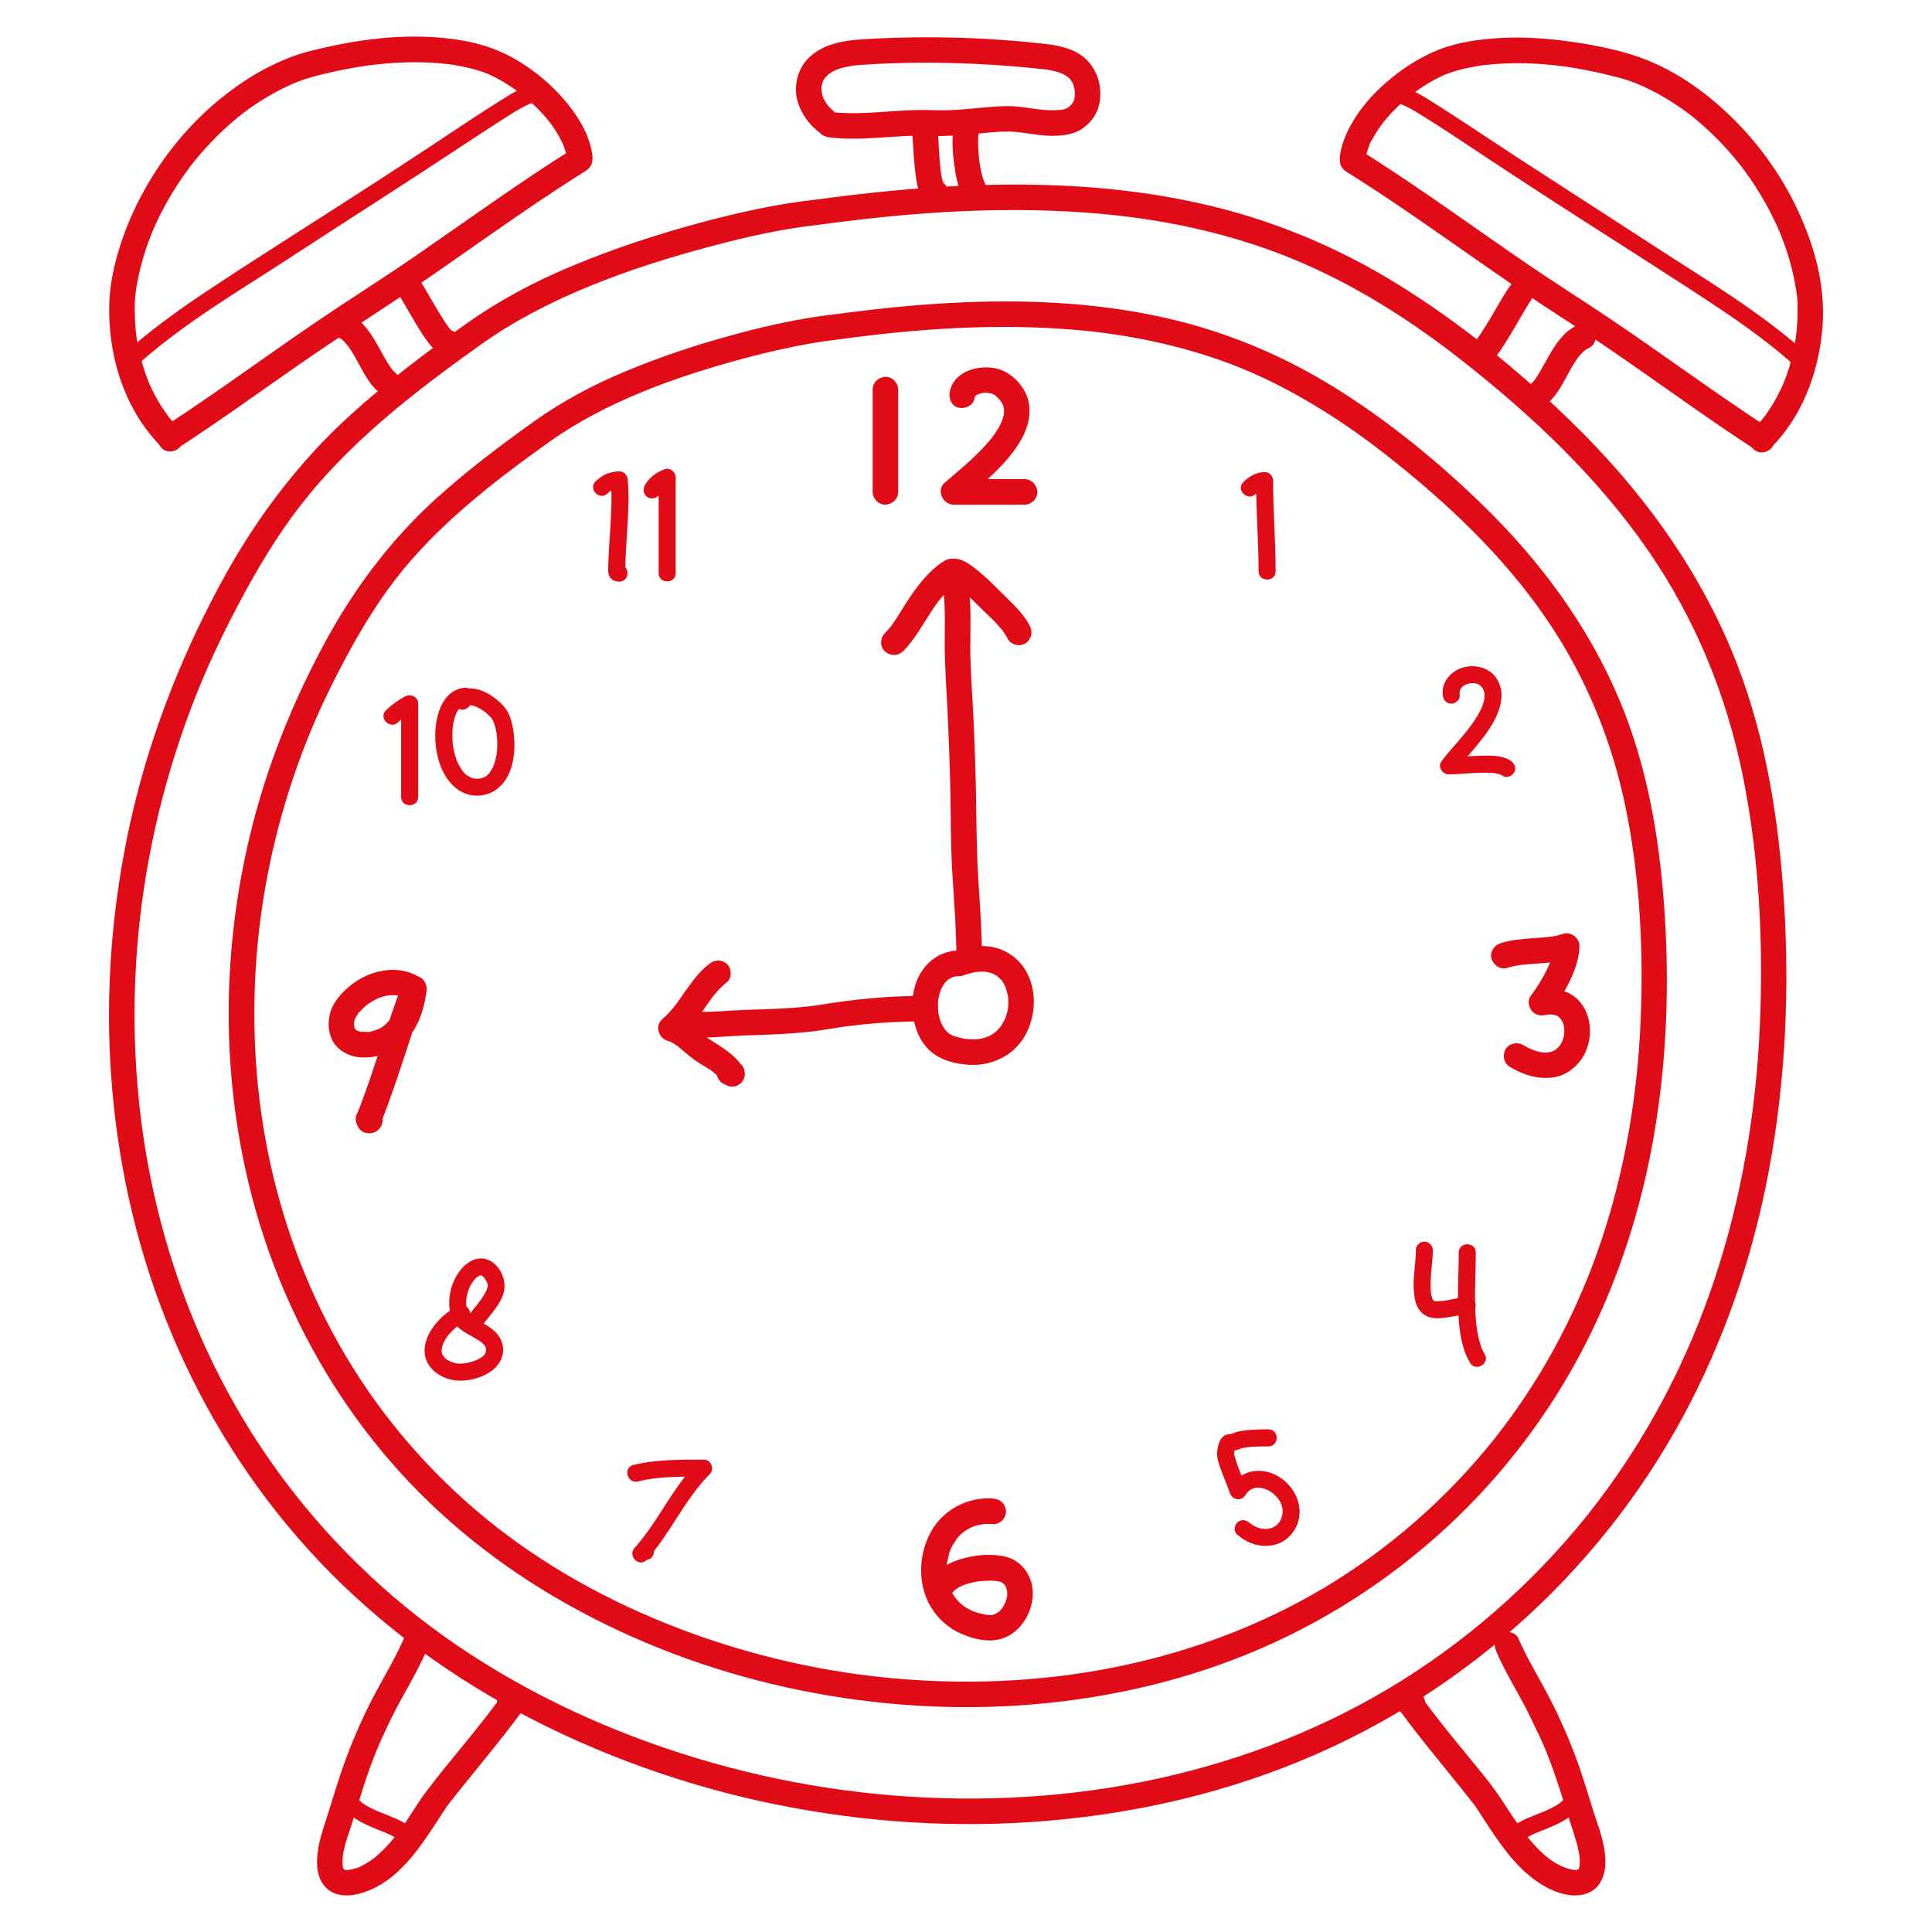
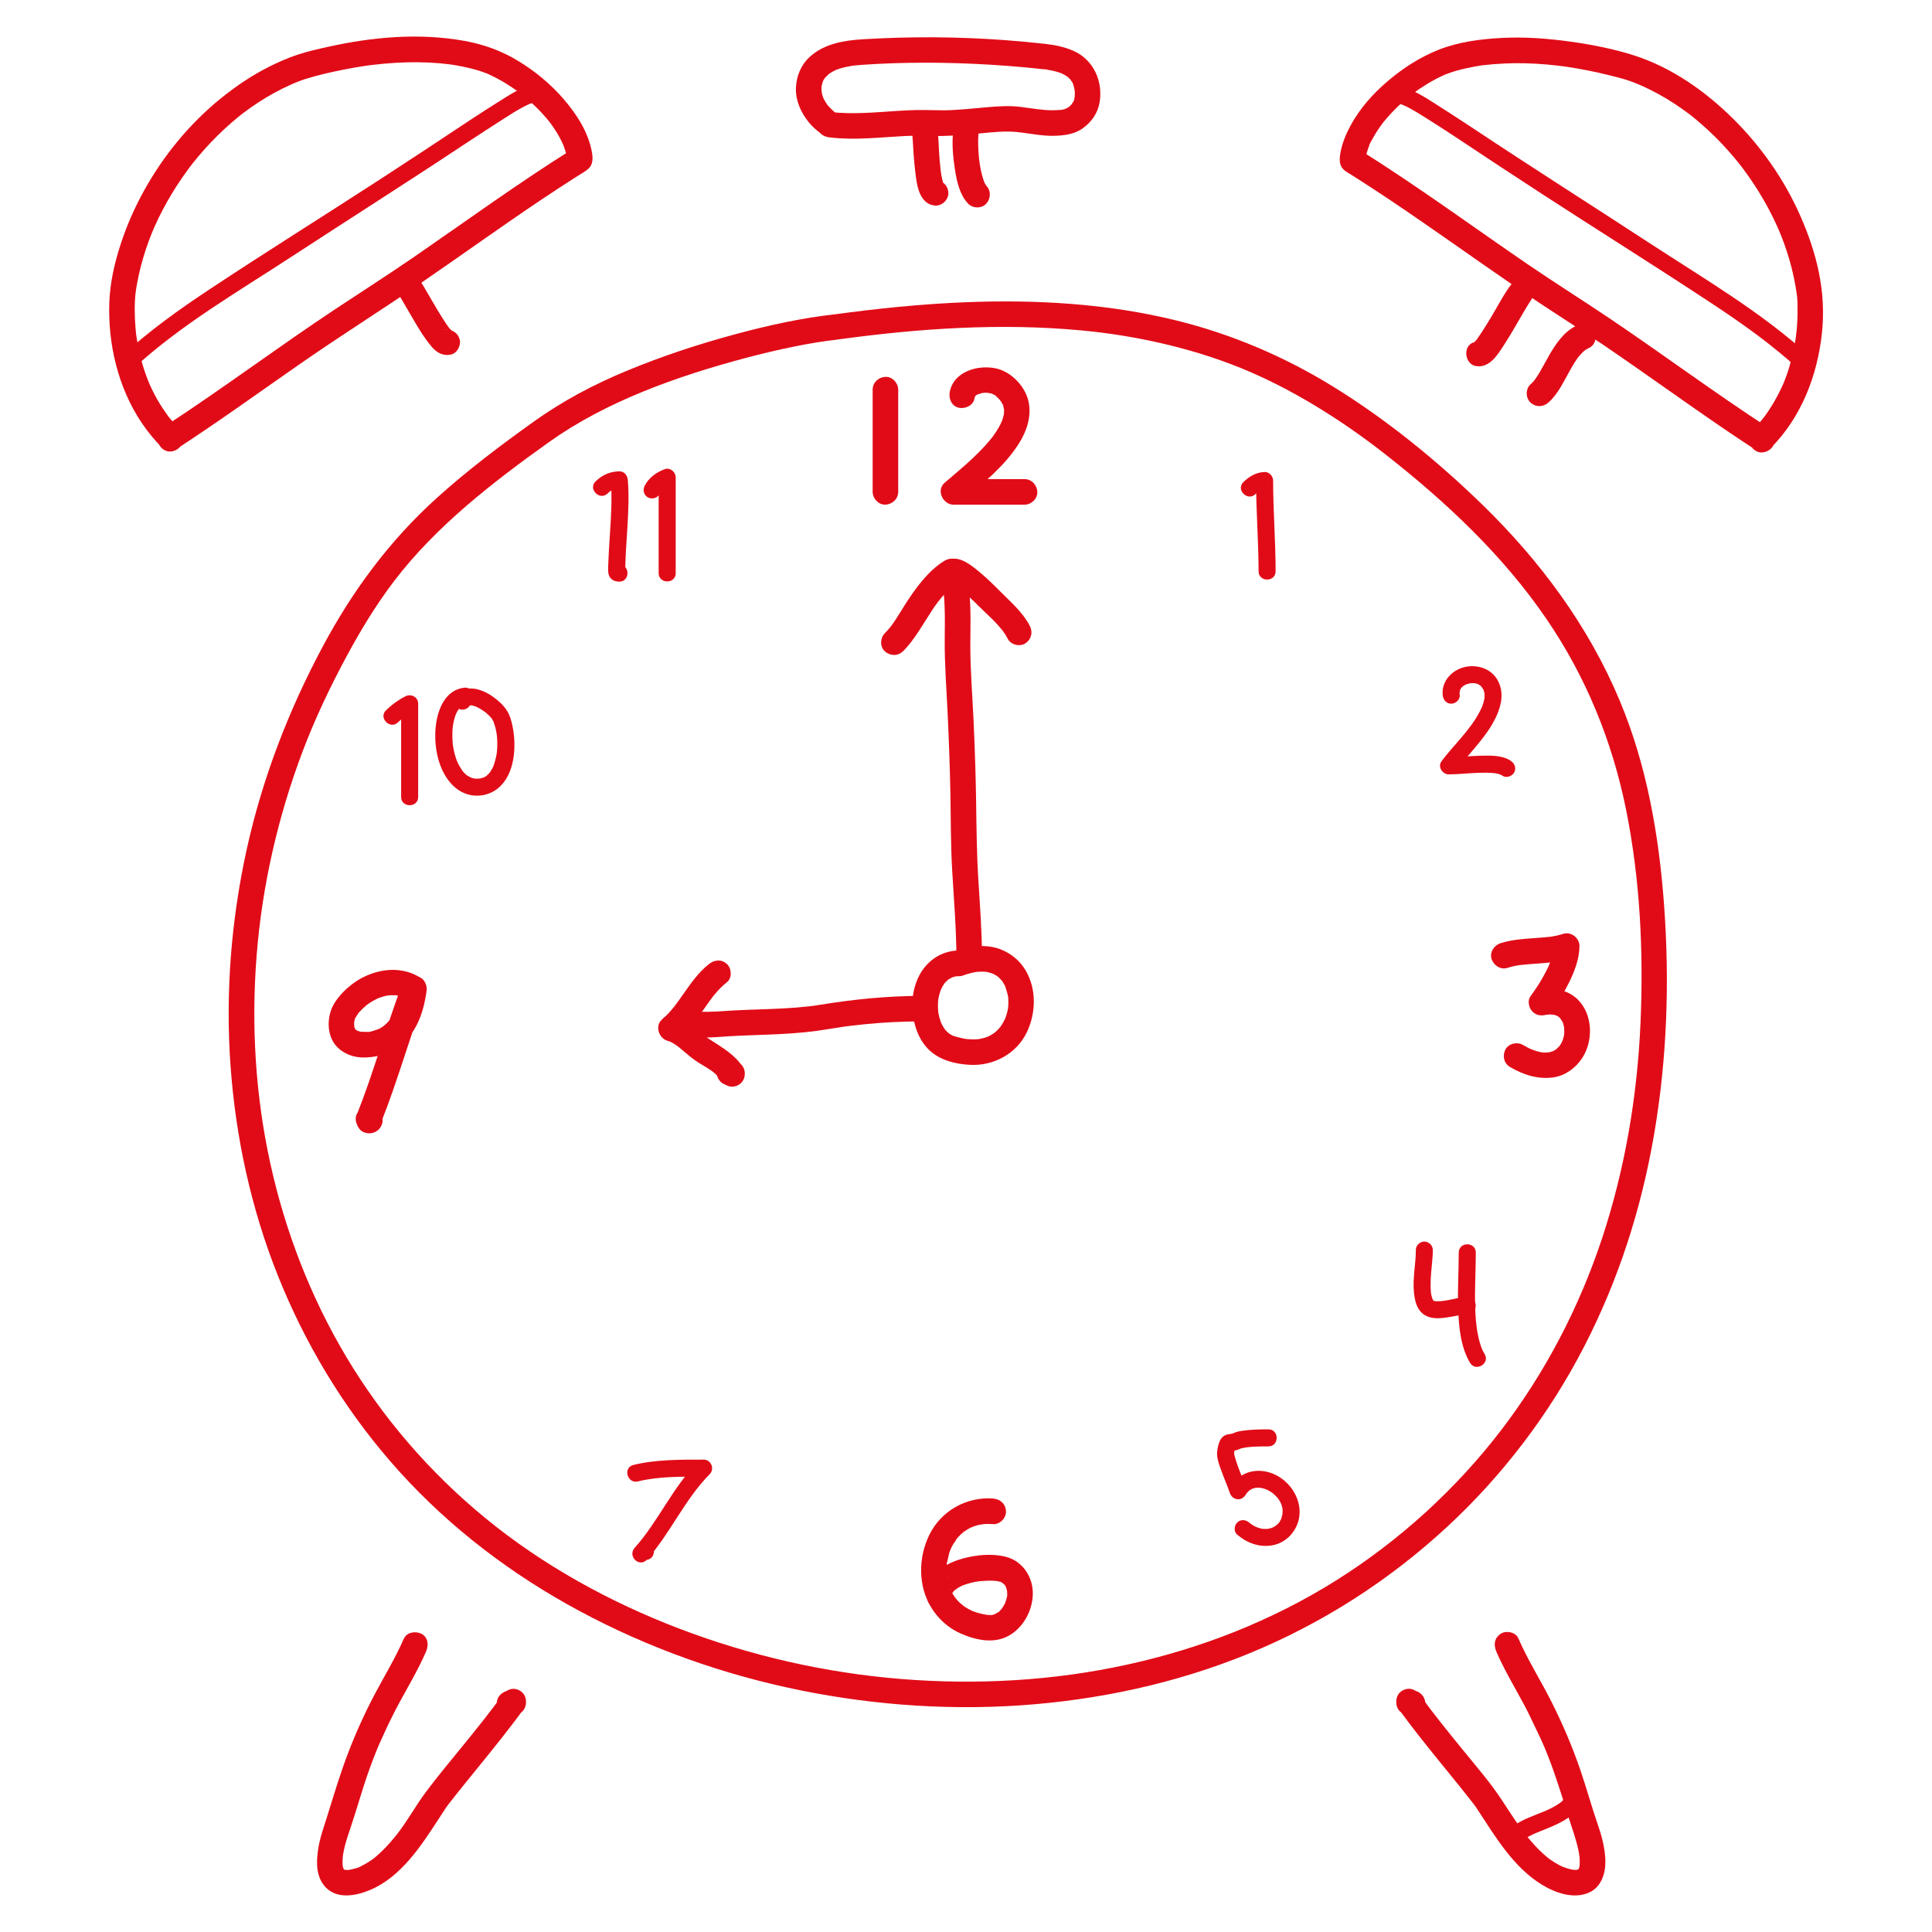
<svg xmlns="http://www.w3.org/2000/svg" version="1.1" id="Ebene_2_00000070094817002559408640000016040542293033217439_" x="0px" y="0px" viewBox="0 0 600 600" style="enable-background:new 0 0 600 600;" xml:space="preserve">
  <style type="text/css">
	.st0{fill:#E10B17;}
</style>
  <g id="Layer_1">
-     <path class="st0" d="M253.726,61.946c-12.17,1.332-24.181,3.986-35.998,7.152c-13.572,3.651-26.985,8.051-39.966,13.457   c-11.976,4.983-23.043,10.873-33.599,18.431c-12.038,8.616-23.908,17.576-34.904,27.497   c-17.091,15.433-30.495,33.546-41.324,53.812c-12.417,23.246-21.923,47.886-27.585,73.654c-5.618,25.583-7.699,51.986-5.838,78.125   c1.852,25.989,7.452,51.748,17.091,75.973c9.753,24.498,23.396,47.268,40.645,67.234c18.105,20.971,40.019,38.326,64.138,51.88   s51.537,23.943,79.157,30.081c27.823,6.182,56.581,8.528,85.03,6.588c28.29-1.922,56.387-7.946,82.658-18.696   c26.553-10.865,50.769-26.368,71.837-45.848c20.16-18.643,37.056-40.813,49.649-65.214c12.593-24.401,20.803-50.152,25.398-76.837   c4.762-27.647,5.697-55.831,3.607-83.786c-1.87-25.107-6.244-50.143-15.979-73.477c-11.27-27.012-28.811-50.628-49.72-70.964   c-16.438-15.988-34.702-30.865-54.253-42.921c-17.523-10.803-36.624-18.943-56.616-23.872c-24.983-6.164-50.954-7.628-76.599-6.596   c-16.032,0.644-32.003,2.293-47.903,4.471c-2.125,0.291-3.289,3.007-2.769,4.886c0.626,2.293,2.751,3.06,4.886,2.769   c29.084-3.986,58.733-5.988,88.028-3.254c21.288,1.984,42.488,6.817,62.119,15.389c17.576,7.672,33.82,18.096,48.873,29.904   c21.985,17.241,42.674,36.686,58.503,59.844c14.366,21.024,23.969,44.543,28.987,69.474c5.071,25.213,6.367,51.457,5.274,77.111   c-1.146,26.827-5.6,53.53-14.075,79.042c-8.245,24.851-20.442,48.326-36.307,69.174c-16.57,21.782-37.391,40.76-60.576,55.311   c-23.29,14.621-49.147,24.728-75.982,30.61c-26.968,5.909-54.817,7.461-82.314,5.238c-27.497-2.222-54.844-8.44-80.682-18.299   c-25.371-9.674-49.764-23.096-70.779-40.346c-20.168-16.553-37.4-36.501-50.734-58.935c-12.875-21.668-22.029-45.372-27.453-69.968   c-5.424-24.595-7.02-50.311-5.062-75.576c1.984-25.486,7.716-50.681,16.756-74.589c4.471-11.835,9.886-23.246,15.874-34.384   c5.159-9.595,10.803-18.96,17.417-27.629c15.45-20.274,36.016-36.113,56.616-50.805s46.289-23.828,71.255-30.486   c10.891-2.901,21.994-5.468,33.211-6.693c2.134-0.229,3.968-1.658,3.968-3.968c0-1.967-1.825-4.207-3.968-3.968l0,0L253.726,61.946   z" />
    <path class="st0" d="M259.608,97.574c-10.459,1.146-20.786,3.413-30.936,6.138c-11.605,3.122-23.079,6.887-34.181,11.508   c-10.291,4.277-19.807,9.33-28.864,15.812c-10.336,7.399-20.521,15.08-29.966,23.608c-14.648,13.228-26.147,28.767-35.425,46.131   c-10.644,19.921-18.793,41.042-23.643,63.124c-4.815,21.923-6.605,44.561-5.009,66.96c1.587,22.276,6.367,44.358,14.639,65.117   c8.387,21.05,20.089,40.592,34.904,57.754c15.512,17.964,34.296,32.841,54.967,44.455c21.147,11.888,44.164,20.521,67.833,25.777   c23.669,5.256,48.494,7.311,72.869,5.662c24.243-1.649,48.318-6.799,70.841-16.006c22.805-9.33,43.591-22.62,61.687-39.349   c17.276-15.971,31.756-34.984,42.55-55.884c10.794-20.9,17.84-42.974,21.782-65.849c4.083-23.696,4.894-47.841,3.113-71.802   c-1.605-21.518-5.344-42.982-13.687-62.992c-9.674-23.193-24.71-43.476-42.665-60.946c-14.092-13.704-29.754-26.465-46.51-36.792   c-15.027-9.26-31.412-16.244-48.556-20.468c-21.412-5.282-43.679-6.543-65.655-5.662c-13.766,0.556-27.47,1.975-41.113,3.845   c-2.125,0.291-3.289,3.007-2.769,4.886c0.626,2.293,2.751,3.06,4.886,2.769c24.825-3.404,50.126-5.097,75.127-2.76   c18.034,1.684,36.624,6.006,52.833,13.078c14.921,6.517,29.278,15.759,41.677,25.486c18.757,14.718,36.439,31.298,49.94,51.06   c12.258,17.946,20.442,38,24.728,59.279c4.33,21.509,5.424,43.899,4.489,65.788c-0.979,22.893-4.789,45.672-12.011,67.445   c-7.037,21.2-17.452,41.236-30.989,59.015c-14.128,18.546-31.853,34.702-51.598,47.092c-19.886,12.478-41.933,21.103-64.835,26.112   c-23.008,5.044-46.774,6.358-70.232,4.462c-23.528-1.905-46.792-7.214-68.848-15.627c-21.597-8.237-42.383-19.666-60.276-34.358   c-17.214-14.128-31.915-31.139-43.3-50.284c-10.988-18.484-18.793-38.705-23.422-59.694c-4.656-21.13-5.979-42.921-4.304-64.474   c1.693-21.747,6.596-43.229,14.304-63.636c3.81-10.071,8.422-19.789,13.519-29.269c4.409-8.21,9.242-16.209,14.895-23.625   c12.972-17.038,30.716-30.76,48.212-43.238s39.49-20.336,60.796-26.006c5.071-1.349,10.186-2.575,15.327-3.607   c4.401-0.891,8.819-1.64,12.919-2.09c2.134-0.229,3.968-1.658,3.968-3.968c0-1.967-1.825-4.207-3.968-3.968l0,0L259.608,97.574z" />
    <path class="st0" d="M54.908,139.392c12.84-8.351,25.257-17.32,37.815-26.068s25.592-16.923,38.247-25.601   s24.825-17.461,37.444-25.909c3.21-2.143,6.438-4.268,9.692-6.341c0.767-0.494,1.543-0.988,2.319-1.473   c1.252-0.794,2.628-1.473,3.236-2.91s0.309-3.245-0.026-4.762c-1.27-5.794-4.683-10.988-8.484-15.433   c-4.004-4.674-8.88-8.713-14.128-11.914c-5.247-3.201-10.741-5.177-16.676-6.261c-14.057-2.566-28.634-1.252-42.497,1.825   c-3.148,0.697-6.349,1.42-9.418,2.434c-3.069,1.014-5.856,2.258-8.651,3.642c-5.485,2.725-10.556,6.164-15.309,10.018   c-9.586,7.778-17.646,17.611-23.643,28.387c-2.998,5.388-5.512,11.094-7.408,16.967c-1.896,5.873-3.21,11.711-3.457,17.664   c-0.529,13.034,2.69,26.747,10.027,37.638c1.799,2.663,3.836,5.194,6.103,7.478c2.425,2.443,6.773,0.626,6.773-2.804v-0.291   c0-2.072-1.825-4.065-3.968-3.968c-2.143,0.097-3.968,1.746-3.968,3.968v0.573c0,2.072,1.825,4.065,3.968,3.968   c2.143-0.097,3.968-1.746,3.968-3.968v-0.291c0-2.072-1.825-4.065-3.968-3.968c-2.143,0.097-3.968,1.746-3.968,3.968v0.291   c0,2.072,1.825,4.065,3.968,3.968c2.143-0.097,3.968-1.746,3.968-3.968v-0.573c0-2.072-1.825-4.065-3.968-3.968   c-2.143,0.097-3.968,1.746-3.968,3.968v0.291l6.773-2.804c-0.679-0.679-1.332-1.376-1.967-2.099   c-0.335-0.379-0.661-0.767-0.988-1.164c-0.141-0.176-0.282-0.353-0.423-0.529c-0.529-0.661,0.335,0.476-0.203-0.273   c-1.129-1.57-2.213-3.166-3.175-4.85c-1.032-1.79-1.949-3.651-2.76-5.547c0.326,0.758-0.185-0.476-0.256-0.653   c-0.168-0.432-0.335-0.864-0.494-1.305c-0.362-0.988-0.688-1.975-0.997-2.981c-0.617-2.011-1.12-4.057-1.526-6.12   c-0.185-0.917-0.344-1.843-0.485-2.769c0,0.018-0.159-1.129-0.079-0.52c0.071,0.511-0.026-0.229-0.044-0.344   c-0.071-0.582-0.132-1.164-0.185-1.746c-0.185-2.037-0.282-4.092-0.282-6.138c0-0.988,0.026-1.984,0.079-2.972   c0.018-0.441,0.044-0.891,0.097-1.332c0.026-0.256,0.053-0.511,0.088-0.767c0.018-0.123,0.123-0.997,0.044-0.397   c-0.071,0.564,0.018-0.106,0.035-0.238c0.035-0.256,0.079-0.511,0.115-0.767c0.062-0.414,0.132-0.82,0.203-1.226   c0.159-0.926,0.344-1.852,0.538-2.769c0.388-1.808,0.847-3.607,1.367-5.379c0.52-1.773,1.111-3.589,1.764-5.353   c0.317-0.864,0.653-1.72,0.997-2.575c0.071-0.168,0.67-1.587,0.291-0.714c0.194-0.45,0.388-0.9,0.591-1.349   c1.596-3.572,3.43-7.046,5.468-10.388c0.979-1.614,2.011-3.201,3.087-4.762c0.573-0.829,1.155-1.64,1.746-2.452   c0.265-0.362,0.529-0.714,0.803-1.076c0.132-0.176,0.273-0.353,0.406-0.529c-0.547,0.705,0.141-0.176,0.203-0.256   c2.416-3.051,5.018-5.961,7.787-8.704c1.376-1.358,2.796-2.672,4.251-3.942c0.705-0.608,1.42-1.217,2.143-1.808   c0.344-0.273,0.679-0.547,1.023-0.82c0.168-0.132,0.344-0.273,0.52-0.406c-0.723,0.564,0.15-0.106,0.238-0.176   c3.016-2.275,6.191-4.339,9.507-6.155c1.631-0.891,3.289-1.72,4.983-2.478c0.176-0.079,1.579-0.679,0.644-0.291   c0.388-0.159,0.776-0.317,1.164-0.476c0.873-0.344,1.755-0.697,2.646-0.979c4.03-1.288,8.228-2.213,12.381-3.034   c2.231-0.441,4.48-0.829,6.729-1.155c0.256-0.035,0.503-0.071,0.758-0.106c0.123-0.018,0.776-0.097,0.088-0.009   c0.511-0.062,1.014-0.132,1.526-0.185c1.146-0.132,2.293-0.256,3.439-0.353c4.436-0.388,8.907-0.529,13.36-0.335   c2.24,0.097,4.48,0.291,6.702,0.564c-0.82-0.106,0.591,0.088,0.767,0.115c0.485,0.071,0.961,0.15,1.446,0.238   c1.129,0.203,2.258,0.432,3.378,0.688c1.79,0.414,3.572,0.9,5.291,1.552c0.353,0.132,0.732,0.238,1.067,0.423   c-0.891-0.485,0.141,0.071,0.397,0.185c0.873,0.397,1.728,0.829,2.575,1.279c1.631,0.873,3.21,1.843,4.736,2.884   c0.767,0.52,1.517,1.058,2.258,1.614c0.097,0.071,0.644,0.503,0.256,0.194c-0.388-0.309,0.159,0.123,0.247,0.203   c0.432,0.344,0.855,0.697,1.279,1.049c1.473,1.243,2.884,2.566,4.224,3.96c0.644,0.67,1.27,1.349,1.87,2.055   c0.317,0.37,0.626,0.741,0.935,1.111c0.132,0.168,0.265,0.335,0.397,0.503c-0.335-0.423-0.176-0.229,0.062,0.079   c1.076,1.446,2.072,2.954,2.937,4.533c0.406,0.732,0.732,1.499,1.111,2.249c0.273,0.538-0.344-0.9,0-0.018   c0.071,0.176,0.141,0.353,0.203,0.529c0.168,0.441,0.317,0.882,0.45,1.332c0.212,0.697,0.397,1.402,0.538,2.125   c0.026,0.15,0.044,0.379,0.097,0.529c-0.353-0.97-0.071-0.944-0.097-0.591c-0.026,0.256,0,0.538,0,0.794l1.967-3.43   c-16.932,10.582-33.079,22.355-49.517,33.67c-8.157,5.609-16.491,10.926-24.736,16.394c-8.245,5.468-16.685,11.403-24.948,17.214   c-9.233,6.491-18.466,12.981-27.92,19.128c-1.737,1.129-2.619,3.572-1.42,5.432c1.12,1.737,3.572,2.637,5.432,1.42l0,0   L54.908,139.392z" />
    <path class="st0" d="M41.53,114.329c14.727-13.51,32.127-23.581,48.785-34.463c18.158-11.861,36.474-23.467,54.544-35.469   c3.863-2.566,7.769-5.053,11.658-7.575c1.87-1.208,3.748-2.399,5.706-3.457c0.459-0.247,0.917-0.485,1.385-0.705   c0.203-0.097,0.406-0.194,0.608-0.282c0.511-0.229-0.238,0.079,0.309-0.132c0.75-0.291,1.508-0.529,2.302-0.661   c1.411-0.22,2.196-1.984,1.852-3.254c-0.414-1.508-1.834-2.072-3.254-1.852c-3.519,0.556-6.879,2.796-9.842,4.656   c-3.272,2.055-6.552,4.127-9.762,6.27c-9.207,6.129-18.44,12.223-27.717,18.246c-17.646,11.455-35.495,22.594-53.036,34.208   c-9.524,6.305-18.846,12.99-27.276,20.724c-1.049,0.97-0.979,2.76,0,3.739c1.049,1.049,2.69,0.97,3.739,0l0,0L41.53,114.329z" />
    <path class="st0" d="M549.214,132.866c-16.861-10.97-33.008-22.999-49.702-34.225c-8.228-5.529-16.623-10.803-24.816-16.394   c-8.193-5.591-16.315-11.35-24.472-17.02c-9.251-6.438-18.572-12.796-28.14-18.766l1.967,3.43c0-0.229,0.018-0.467,0-0.697   c-0.053-0.697-0.265,1.173-0.026,0.097c0.194-0.847,0.379-1.684,0.644-2.522c0.115-0.362,0.238-0.714,0.37-1.067   c0.071-0.176,0.141-0.353,0.203-0.529c0.256-0.679-0.044,0.053-0.071,0.15c0.185-0.803,0.776-1.658,1.173-2.381   c0.891-1.631,1.922-3.175,3.034-4.665c0.106-0.141,0.476-0.573-0.035,0.044c0.132-0.168,0.265-0.335,0.397-0.503   c0.273-0.335,0.547-0.661,0.829-0.997c0.635-0.741,1.296-1.473,1.975-2.178c1.376-1.429,2.831-2.787,4.348-4.065   c0.335-0.282,0.679-0.564,1.023-0.838c0.168-0.141,0.344-0.273,0.52-0.414c-0.6,0.485-0.15,0.115-0.018,0.018   c0.829-0.617,1.667-1.226,2.522-1.808c1.526-1.032,3.113-1.993,4.744-2.866c0.758-0.406,1.526-0.785,2.302-1.146   c0.176-0.079,0.362-0.159,0.538-0.247c0.123-0.053,0.714-0.3,0.194-0.088c-0.6,0.247,0.282-0.106,0.326-0.123   c0.22-0.088,0.441-0.168,0.661-0.256c1.737-0.644,3.527-1.129,5.335-1.543c1.005-0.229,2.011-0.432,3.025-0.617   c0.538-0.097,1.085-0.185,1.623-0.273c0.238-0.035,0.485-0.071,0.732-0.106c0.758-0.115-0.247,0.018,0.229-0.026   c4.383-0.485,8.757-0.714,13.175-0.591c2.24,0.062,4.471,0.194,6.702,0.388c1.085,0.097,2.169,0.203,3.245,0.335   c0.573,0.071,1.146,0.141,1.711,0.212c-0.168-0.018-0.714-0.097,0.088,0.009c0.379,0.053,0.758,0.106,1.138,0.168   c4.33,0.644,8.616,1.499,12.867,2.549c1.958,0.485,3.942,0.97,5.864,1.587c0.891,0.291,1.773,0.635,2.646,0.979   c0.388,0.159,0.776,0.317,1.164,0.476c-0.891-0.362,0.547,0.247,0.794,0.353c3.404,1.534,6.685,3.351,9.815,5.388   c1.596,1.032,3.148,2.134,4.665,3.272c0.097,0.071,0.644,0.494,0.247,0.185c-0.476-0.362,0.379,0.3,0.37,0.291   c0.344,0.273,0.688,0.547,1.023,0.82c0.767,0.626,1.526,1.261,2.266,1.914c2.919,2.549,5.679,5.291,8.263,8.184   c1.296,1.455,2.549,2.954,3.757,4.48c0.123,0.159,0.591,0.758,0.097,0.123c0.132,0.176,0.273,0.353,0.406,0.529   c0.273,0.353,0.538,0.714,0.802,1.076c0.6,0.811,1.182,1.623,1.746,2.452c2.205,3.201,4.224,6.526,6.032,9.965   c0.917,1.755,1.781,3.527,2.584,5.335c0.176,0.397,0.353,0.803,0.52,1.199c-0.353-0.811,0.132,0.326,0.229,0.556   c0.37,0.9,0.723,1.817,1.058,2.725c1.305,3.545,2.372,7.187,3.157,10.882c0.185,0.873,0.353,1.737,0.503,2.619   c0.071,0.406,0.141,0.82,0.203,1.226c0.044,0.282,0.326,1.834,0.123,0.785c0.37,1.896,0.335,3.933,0.335,5.856   c0,2.046-0.097,4.101-0.291,6.138c-0.044,0.467-0.097,0.935-0.15,1.402c-0.026,0.229-0.053,0.467-0.088,0.697   c0.106-0.829,0-0.044-0.026,0.168c-0.159,1.041-0.335,2.081-0.538,3.122c-0.397,2.002-0.9,3.995-1.49,5.953   c-0.291,0.944-0.6,1.887-0.935,2.813c-0.176,0.494-0.362,0.979-0.556,1.464c-0.088,0.212-0.176,0.432-0.256,0.644   c-0.273,0.697,0.123-0.256-0.071,0.168c-1.667,3.721-3.633,7.24-6.076,10.512c0.494-0.661-0.3,0.379-0.432,0.529   c-0.282,0.353-0.573,0.697-0.873,1.041c-0.67,0.767-1.358,1.508-2.072,2.231l6.773,2.804v-0.291c0-2.072-1.825-4.065-3.968-3.968   c-2.143,0.097-3.968,1.746-3.968,3.968v0.573c0,2.072,1.826,4.065,3.968,3.968c2.143-0.097,3.968-1.746,3.968-3.968v-0.291   c0-2.072-1.825-4.065-3.968-3.968c-2.143,0.097-3.968,1.746-3.968,3.968v0.291c0,2.072,1.826,4.065,3.968,3.968   c2.143-0.097,3.968-1.746,3.968-3.968v-0.573c0-2.072-1.825-4.065-3.968-3.968c-2.143,0.097-3.968,1.746-3.968,3.968v0.291   c0,3.43,4.348,5.256,6.773,2.804c9.436-9.515,14.419-22.479,15.821-35.645c0.679-6.385,0.309-12.69-0.988-18.978   c-1.226-5.961-3.219-11.711-5.67-17.285c-4.938-11.253-12.17-21.606-20.892-30.248c-8.722-8.642-19.145-15.953-30.751-19.683   c-6.358-2.046-13.069-3.342-19.675-4.277c-7.108-0.997-14.277-1.543-21.456-1.164c-6.517,0.344-13.36,1.208-19.472,3.616   c-5.803,2.284-11.023,5.635-15.777,9.656s-8.775,8.554-11.667,13.854c-1.358,2.487-2.504,5.194-3.078,7.972   c-0.317,1.57-0.626,3.51,0.238,4.974c0.67,1.138,1.958,1.755,3.034,2.434c0.838,0.529,1.667,1.058,2.496,1.587   c12.884,8.237,25.345,17.108,37.876,25.848c6.208,4.33,12.434,8.625,18.74,12.805c6.305,4.18,12.831,8.298,19.154,12.584   c12.778,8.678,25.257,17.761,38.035,26.438c3.051,2.072,6.12,4.118,9.216,6.129c1.746,1.138,4.462,0.406,5.432-1.42   c1.049-1.975,0.441-4.215-1.42-5.432l0,0L549.214,132.866z" />
    <path class="st0" d="M562.328,110.916c-15.018-13.775-32.7-24.102-49.693-35.187C494.3,63.763,475.807,52.034,457.57,39.908   c-3.871-2.575-7.787-5.08-11.694-7.593c-1.896-1.226-3.818-2.425-5.82-3.466c-1.676-0.864-3.475-1.746-5.353-2.046   c-1.411-0.22-2.848,0.362-3.254,1.852c-0.344,1.261,0.432,3.034,1.852,3.254c0.67,0.106,1.323,0.291,1.967,0.529   c0.194,0.071,0.379,0.141,0.573,0.22c-0.106-0.044-0.414-0.185,0.079,0.035c0.459,0.212,0.908,0.423,1.358,0.661   c1.72,0.882,3.378,1.896,5.009,2.928c3.254,2.064,6.526,4.127,9.727,6.261c9.145,6.094,18.316,12.143,27.532,18.122   c17.479,11.341,35.151,22.391,52.533,33.881c9.268,6.129,18.334,12.593,26.527,20.115c1.049,0.961,2.699,1.041,3.739,0   c0.979-0.979,1.058-2.769,0-3.739l0,0L562.328,110.916z" />
    <path class="st0" d="M257.633,42.669c7.76,0.935,15.547-0.018,23.308-0.423c3.977-0.212,7.919,0.062,11.896-0.026   c3.977-0.088,7.831-0.45,11.729-0.811c3.898-0.362,7.681-0.803,11.553-0.379c0.397,0.044,0.785,0.097,1.173,0.141   c0.67,0.079-0.547-0.079,0.123,0.018c0.194,0.026,0.397,0.053,0.591,0.079c1.208,0.168,2.408,0.344,3.616,0.503   c1.808,0.238,3.616,0.432,5.441,0.406c3.236-0.044,6.596-0.423,9.286-2.39s4.55-4.647,5.115-7.866   c1.173-6.667-1.852-13.404-8.175-16.165c-2.893-1.261-5.838-1.817-8.969-2.161c-4.012-0.441-8.034-0.82-12.064-1.12   c-14.674-1.094-29.446-1.182-44.138-0.291c-5.891,0.353-12.099,1.332-16.623,5.459c-2.743,2.505-4.207,6.032-4.312,9.727   c-0.115,3.907,1.526,7.505,3.907,10.503c1.138,1.437,2.487,2.566,3.933,3.669c1.658,1.27,4.515,0.309,5.432-1.42   c1.111-2.099,0.344-4.074-1.42-5.432c0.538,0.414-0.053-0.062-0.247-0.238c-0.3-0.265-0.582-0.529-0.864-0.811   c-0.238-0.238-0.467-0.485-0.688-0.741c-0.106-0.123-0.212-0.256-0.326-0.379c0.238,0.265,0.238,0.326,0.009,0.009   c-0.406-0.591-0.785-1.191-1.102-1.834c-0.071-0.15-0.141-0.3-0.212-0.441c0.026,0.053,0.22,0.626,0.088,0.194   c-0.106-0.362-0.247-0.714-0.353-1.076c-0.088-0.317-0.132-0.635-0.212-0.944c0.229,0.873,0-0.115-0.009-0.397   c-0.009-0.326,0-0.661,0.009-0.988c0.009-0.168,0.026-0.335,0.044-0.494c-0.035,0.37-0.088,0.467,0.018,0.053   c0.106-0.414,0.194-0.794,0.326-1.182c0.053-0.168,0.115-0.335,0.185-0.511c-0.035,0.097-0.265,0.467-0.026,0.097   c0.15-0.238,0.335-0.503,0.467-0.75c0.212-0.406-0.22,0.282-0.212,0.256c0.035-0.132,0.256-0.309,0.344-0.414   c0.388-0.432,0.829-0.785,1.235-1.191c0.317-0.326-0.291,0.256-0.291,0.212c0-0.053,0.273-0.203,0.317-0.229   c0.291-0.194,0.582-0.388,0.891-0.564c0.459-0.265,0.944-0.485,1.42-0.723c0.406-0.203-0.335,0.159-0.326,0.141   c0.026-0.053,0.326-0.123,0.379-0.141c0.344-0.115,0.688-0.238,1.032-0.344c1.155-0.353,2.346-0.608,3.545-0.803   c0.15-0.026,1.058-0.132,0.459-0.071c-0.6,0.062,0.317-0.035,0.467-0.053c0.67-0.071,1.332-0.132,2.002-0.176   c13.299-0.944,26.747-0.864,40.046-0.071c3.792,0.229,7.575,0.52,11.358,0.873c1.834,0.176,3.677,0.37,5.512,0.564   c0.168,0.018,0.688-0.009,0.803,0.097c0.009,0.009-0.838-0.132-0.379-0.053c0.132,0.026,0.273,0.035,0.406,0.062   c0.626,0.097,1.252,0.22,1.878,0.362c0.573,0.132,1.138,0.282,1.702,0.459c0.256,0.079,0.503,0.176,0.758,0.265   c0.855,0.3-0.432-0.238,0.15,0.053c0.511,0.247,1.014,0.503,1.49,0.803c0.106,0.071,0.212,0.141,0.326,0.212   c0.309,0.185,0.203,0,0.018,0c-0.22,0-0.265-0.229,0,0c0.132,0.115,0.265,0.22,0.388,0.344c0.185,0.176,0.37,0.362,0.547,0.556   c0,0,0.344,0.353,0.335,0.397c0,0.062-0.441-0.688-0.229-0.273c0.256,0.494,0.758,0.988,0.864,1.543c0,0-0.247-0.723-0.132-0.282   c0.053,0.194,0.123,0.379,0.185,0.564c0.088,0.3,0.159,0.6,0.22,0.9c0.035,0.15,0.168,1.094,0.115,0.582   c-0.053-0.511,0,0.018,0,0.106c0.009,0.203,0.026,0.406,0.035,0.617c0.009,0.353,0,0.697-0.026,1.041   c0,0.106,0.009,0.344-0.035,0.432c-0.009,0.026,0.185-0.803,0.035-0.353c-0.097,0.3-0.185,1.561-0.485,1.711   c0.035-0.018,0.379-0.741,0.079-0.22c-0.071,0.115-0.123,0.229-0.185,0.344c-0.123,0.22-0.3,0.432-0.414,0.661   c-0.203,0.397,0.194-0.335,0.238-0.291c0,0.009-0.229,0.273-0.247,0.291c-0.229,0.238-0.511,0.467-0.723,0.714   c-0.291,0.335,0.282-0.282,0.309-0.22c0,0.018-0.291,0.203-0.317,0.22c-0.22,0.141-0.432,0.282-0.661,0.406   c-0.159,0.088-0.9,0.344-0.353,0.194c0.547-0.15-0.45,0.132-0.661,0.194c-0.265,0.071-0.547,0.097-0.803,0.176   c-0.459,0.141,0.397-0.071,0.362-0.044c-0.062,0.044-0.353,0.035-0.423,0.035c-0.811,0.035-1.614,0.106-2.425,0.115   c-1.693,0.026-3.369-0.159-5.044-0.353c-0.467-0.053-0.009,0,0.071,0.009c-0.194-0.026-0.397-0.053-0.591-0.079   c-0.397-0.053-0.785-0.115-1.182-0.168c-1.138-0.159-2.275-0.317-3.413-0.459c-3.519-0.432-6.914-0.194-10.432,0.115   c-3.519,0.309-7.267,0.697-10.909,0.882c-3.642,0.185-7.425-0.106-11.147-0.009c-7.17,0.168-14.313,1.129-21.491,0.944   c-1.773-0.044-3.536-0.168-5.291-0.379c-2.072-0.247-4.057,2.002-3.968,3.968c0.106,2.363,1.755,3.704,3.968,3.968l0,0   L257.633,42.669z" />
    <path class="st0" d="M283.207,39.758c0.097,0.591-0.141-1.288-0.053-0.353c0.026,0.309,0.062,0.617,0.088,0.935   c0.053,0.705,0.106,1.42,0.15,2.125c0.115,1.87,0.22,3.739,0.353,5.6s0.309,3.836,0.556,5.75c0.238,1.79,0.441,3.651,1.032,5.371   c0.855,2.46,2.408,4.524,5.221,4.656c2.072,0.097,4.065-1.896,3.968-3.968c-0.097-2.231-1.746-3.863-3.968-3.968   c0.6,0.026,1.27,0.229,1.605,0.423c-0.423-0.247,0.961,0.838,0.503,0.362c1.005,1.058,0.511,0.758,0.344,0.406   c-0.062-0.123-0.123-0.3-0.203-0.414c0.088,0.123,0.414,1.111,0.212,0.459c-0.062-0.185-0.123-0.37-0.176-0.556   c-0.123-0.423-0.229-0.864-0.317-1.296s-0.168-0.864-0.238-1.305c-0.044-0.265-0.079-0.538-0.123-0.803   c-0.115-0.697,0.132,1.094,0,0c-0.132-1.094-0.247-2.249-0.344-3.378c-0.335-4.039-0.309-8.148-0.952-12.152   c-0.326-2.055-2.998-3.378-4.886-2.769c-2.231,0.723-3.122,2.681-2.769,4.886l0,0L283.207,39.758z" />
    <path class="st0" d="M295.994,41.055c-0.414,3.898,0,7.91,0.6,11.764c0.564,3.598,1.473,7.734,4.083,10.441   c1.446,1.499,4.18,1.561,5.609,0c1.429-1.561,1.543-4.013,0-5.609c-0.079-0.088-0.194-0.256-0.291-0.317   c0.106,0.071,0.617,0.908,0.3,0.362c-0.159-0.273-0.326-0.538-0.476-0.82c-0.079-0.159-0.132-0.37-0.238-0.511   c0.123,0.168,0.362,0.935,0.132,0.309c-0.132-0.37-0.265-0.732-0.388-1.102c-0.529-1.667-0.873-3.386-1.129-5.106   c-0.035-0.203-0.026-0.441-0.088-0.644c0.3,0.961,0.053,0.379,0.009,0.026c-0.053-0.432-0.097-0.855-0.132-1.288   c-0.088-0.917-0.141-1.843-0.176-2.769c-0.062-1.579-0.053-3.157,0.115-4.727c0.22-2.072-1.984-4.057-3.968-3.968   c-2.337,0.106-3.73,1.746-3.968,3.968l0,0L295.994,41.055z" />
-     <path class="st0" d="M104.54,104.444c0.423,0.203,0.838,0.423,1.226,0.679c0.168,0.106,0.326,0.247,0.494,0.344   c-0.961-0.538-0.432-0.344-0.168-0.115c0.697,0.6,1.296,1.27,1.887,1.967c0.441,0.52-0.591-0.811,0.044,0.062   c0.132,0.176,0.256,0.362,0.379,0.538c0.256,0.37,0.503,0.741,0.741,1.12c0.547,0.864,1.058,1.755,1.561,2.654   c1.887,3.369,3.624,7.152,6.552,9.762c1.552,1.385,4.11,1.64,5.609,0c1.385-1.508,1.658-4.136,0-5.609   c-0.317-0.282-0.617-0.582-0.9-0.9c-0.123-0.141-0.247-0.282-0.37-0.432c-0.653-0.785,0.414,0.6,0.018,0.035   c-0.52-0.741-1.014-1.482-1.482-2.258c-1.023-1.711-1.931-3.475-2.919-5.203c-2.099-3.686-4.709-7.646-8.678-9.507   c-1.878-0.882-4.365-0.591-5.432,1.42c-0.926,1.755-0.582,4.489,1.42,5.432l0,0L104.54,104.444z" />
    <path class="st0" d="M123.138,90.307c-0.062-0.071-0.732-1.005-0.388-0.494c0.062,0.097,0.132,0.194,0.203,0.291   c0.185,0.265,0.353,0.538,0.529,0.803c0.397,0.626,0.776,1.261,1.155,1.905c0.979,1.649,1.931,3.316,2.901,4.974   c1.984,3.386,3.96,6.87,6.508,9.877c1.517,1.799,3.466,2.963,5.891,2.478c2.037-0.406,3.395-2.945,2.769-4.886   c-0.706-2.169-2.699-3.201-4.886-2.769c0.688-0.132,1.226-0.159,1.825,0c-0.362-0.097,0.873,0.511,0.679,0.3   c-0.044-0.044-0.141-0.079-0.194-0.115c-0.529-0.326,0.706,0.653,0.45,0.353c-0.362-0.423-0.785-0.803-1.146-1.226   c-0.397-0.476,0.132,0.159,0.256,0.344c-0.106-0.15-0.22-0.291-0.326-0.441c-0.247-0.344-0.494-0.688-0.732-1.041   c-0.485-0.705-0.944-1.42-1.393-2.143c-2.002-3.184-3.827-6.473-5.741-9.701c-0.847-1.429-1.711-2.804-2.743-4.11   c-1.288-1.64-4.277-1.455-5.609,0c-1.596,1.737-1.376,3.863,0,5.609l0,0L123.138,90.307z" />
    <path class="st0" d="M489.626,101.119c-3.968,1.861-6.579,5.812-8.678,9.507c-0.979,1.728-1.896,3.501-2.919,5.203   c-0.467,0.776-0.961,1.526-1.482,2.258c-0.423,0.6,0.661-0.785,0.079-0.106c-0.141,0.168-0.282,0.344-0.432,0.503   c-0.282,0.317-0.582,0.617-0.899,0.9c-1.552,1.385-1.517,4.215,0,5.609c1.658,1.526,3.951,1.482,5.609,0   c2.928-2.619,4.665-6.394,6.552-9.762c0.485-0.864,0.97-1.72,1.499-2.557c0.256-0.414,0.52-0.82,0.802-1.217   c0.123-0.185,0.256-0.362,0.379-0.538c0.088-0.115,0.176-0.238,0.265-0.353c-0.379,0.485-0.476,0.608-0.291,0.379   c0.608-0.679,1.182-1.376,1.878-1.984c0.291-0.247,0.891-0.503-0.088,0.044c0.176-0.097,0.326-0.238,0.494-0.344   c0.397-0.256,0.802-0.476,1.226-0.679c1.887-0.882,2.513-3.739,1.42-5.432c-1.252-1.94-3.413-2.372-5.432-1.42l0,0L489.626,101.119   z" />
    <path class="st0" d="M469.423,88.217c-1.975,2.496-3.466,5.344-5.062,8.087c-1.843,3.166-3.721,6.288-5.838,9.277   c-0.097,0.132,0.679-0.838,0.212-0.282c-0.115,0.141-0.229,0.282-0.344,0.414c-0.203,0.238-0.423,0.459-0.644,0.679   c-0.335,0.344-0.556,0.15,0.441-0.309c-0.088,0.035-0.15,0.115-0.238,0.159c-0.564,0.282,0.776-0.309,0.635-0.256   c0.291-0.097,1.217-0.088,1.764,0.018c-2.028-0.397-4.383,0.573-4.886,2.769c-0.45,1.967,0.591,4.453,2.769,4.886   c4.286,0.847,6.879-3.501,8.872-6.561c2.152-3.307,4.074-6.764,6.067-10.168c0.45-0.767,0.9-1.526,1.367-2.275   c0.176-0.291,0.362-0.573,0.547-0.855c0.247-0.362,1.014-1.34-0.062,0.026c0.679-0.864,1.164-1.667,1.164-2.804   c0-0.97-0.432-2.134-1.164-2.804c-1.429-1.314-4.242-1.737-5.609,0l0,0L469.423,88.217z" />
    <path class="st0" d="M125.458,508.79c-2.628,6.076-6.103,11.729-9.189,17.576s-6.014,12.328-8.413,18.704   s-4.207,12.47-6.164,18.749c-1.094,3.51-2.372,6.932-2.91,10.582c-0.591,4.013-0.653,8.554,2.337,11.702   c3.686,3.871,9.665,2.628,13.995,0.767c9.559-4.109,15.75-13.74,21.209-22.126c0.714-1.102,1.429-2.205,2.152-3.298   c0.176-0.265,0.353-0.512,0.538-0.767c0.291-0.37,0.326-0.423,0.115-0.15c0.168-0.212,0.326-0.423,0.494-0.635   c0.582-0.75,1.164-1.49,1.755-2.231c2.302-2.91,4.639-5.776,6.984-8.66c4.956-6.094,9.903-12.205,14.507-18.572l-7.249-3.06   l0.229-0.538l1.42-1.42c1.402-0.282,1.737-0.397,1.005-0.37c-2.072,0.018-4.065,1.808-3.968,3.968   c0.097,2.161,1.746,3.986,3.968,3.968c2.222-0.018,4.55-1.094,5-3.501c0.37-1.967-0.379-3.871-2.302-4.683   c-1.922-0.811-3.783,0-4.956,1.623c-3.836,5.309-7.452,9.798-11.694,15.027c-4.242,5.229-8.29,10.018-12.17,15.23   c-2.796,3.757-5.097,7.893-7.884,11.676c-0.309,0.423-0.626,0.847-0.952,1.261c0.582-0.767-0.062,0.079-0.159,0.194   c-0.194,0.247-0.397,0.494-0.591,0.741c-0.794,0.97-1.623,1.922-2.478,2.84c-0.776,0.829-1.579,1.623-2.416,2.39   c-0.414,0.37-0.838,0.741-1.261,1.094c-0.176,0.141-0.741,0.582-0.018,0.035c-0.317,0.238-0.635,0.476-0.961,0.706   c-0.882,0.617-1.799,1.182-2.751,1.676c-0.256,0.132-0.52,0.265-0.776,0.388c-0.256,0.123-0.891,0.609-0.115,0.062   c-0.414,0.291-1.155,0.432-1.631,0.564c-0.547,0.168-1.102,0.273-1.667,0.397c-0.908,0.194,0.926-0.044,0.044,0   c-0.159,0-0.317,0.026-0.467,0.035c-0.22,0.009-0.441,0-0.661,0c-0.679,0.026-0.282-0.309,0.247,0.071   c-0.106-0.079-0.917-0.291-1.058-0.265c0.591-0.088,0.864,0.467,0.335,0.123c-0.106-0.071-0.291-0.22-0.406-0.256   c0.741,0.212,0.679,0.626,0.326,0.22c-0.079-0.088-0.168-0.212-0.265-0.282c-0.335-0.256,0.573,0.917,0.291,0.37   c-0.071-0.132-0.159-0.273-0.238-0.406c-0.265-0.441,0.053-0.485,0.132,0.362c-0.018-0.203-0.159-0.441-0.212-0.635   c-0.079-0.282-0.123-0.573-0.185-0.855c-0.159-0.714,0.071,1.067,0.053,0.326c0-0.185-0.026-0.379-0.035-0.564   c-0.035-0.802,0-1.605,0.071-2.399c0-0.062,0.106-0.6,0.071-0.626c0.018,0.018-0.168,1.076-0.053,0.423   c0.071-0.423,0.141-0.847,0.22-1.261c0.168-0.838,0.362-1.676,0.582-2.505c0.388-1.437,0.864-2.84,1.349-4.251   c2.037-5.997,3.704-12.117,5.812-18.087c0.582-1.64,1.182-3.272,1.817-4.894c0.291-0.75,0.6-1.499,0.908-2.249   c0.503-1.226-0.3,0.67,0.229-0.547c0.22-0.503,0.432-0.997,0.653-1.499c1.437-3.219,2.928-6.429,4.542-9.56   c3.219-6.235,6.967-12.196,9.753-18.652c0.82-1.896,0.626-4.348-1.42-5.432c-1.711-0.9-4.55-0.608-5.432,1.42l0,0L125.458,508.79z" />
-     <path class="st0" d="M105.431,559.753c2.416,4.304,6.87,6.402,11.244,8.184c1.005,0.414,2.028,0.802,3.034,1.226   c0.168,0.071,0.159,0.071-0.035-0.018c0.159,0.071,0.317,0.132,0.467,0.203c0.229,0.106,0.467,0.203,0.697,0.318   c0.45,0.212,0.9,0.432,1.34,0.661c0.988,0.52,1.993,1.517,3.06,1.808c1.067,0.291,0.838-0.035,0.388,0.035   c0.123-0.018,0.406,0.071,0.529,0.097c0.185,0.035,0.362,0.097,0.538,0.132c0.106,0.026,0.203,0.062,0.309,0.088   c-0.326-0.106-0.608-0.273-0.847-0.52l-0.679-2.575v0.026l1.843-1.852c0.6-0.053,0.732-0.071,0.388-0.053   c-1.429,0.044-2.646,1.182-2.646,2.646s1.208,2.69,2.646,2.646c1.332-0.044,2.452-0.688,2.875-2.011   c0.291-0.908-0.053-1.896-0.679-2.575c-0.882-0.952-2.725-1.243-3.96-1.296l1.332,0.362c-2.928-2.24-6.561-3.36-9.921-4.771   c0.335,0.141-0.079-0.035-0.212-0.088c-0.203-0.088-0.397-0.176-0.6-0.265c-0.397-0.176-0.785-0.362-1.173-0.556   c-0.794-0.397-1.579-0.829-2.319-1.323c-0.176-0.115-0.344-0.238-0.511-0.353c-0.644-0.432,0.335,0.309-0.247-0.194   c-0.309-0.265-0.617-0.538-0.908-0.829c-0.291-0.291-0.573-0.6-0.82-0.926c0.3,0.397-0.159-0.256-0.168-0.273   c-0.141-0.212-0.265-0.432-0.388-0.653c-1.667-2.972-6.244-0.309-4.568,2.672l0,0L105.431,559.753z" />
    <path class="st0" d="M464.643,512.802c2.522,5.829,5.82,11.261,8.81,16.861c1.464,2.743,2.734,5.573,4.092,8.369   c0.661,1.358,1.288,2.725,1.887,4.109c0-0.009,0.52,1.217,0.238,0.547c0.159,0.37,0.309,0.75,0.459,1.12   c0.3,0.75,0.6,1.499,0.891,2.249c2.266,5.882,4.118,11.905,5.988,17.92c1.138,3.66,2.54,7.293,3.272,11.059   c0.079,0.423,0.141,0.847,0.22,1.261c0.097,0.556-0.176-0.326-0.053-0.423c-0.035,0.026,0.062,0.564,0.071,0.626   c0.079,0.794,0.115,1.605,0.071,2.399c-0.009,0.185-0.035,0.379-0.035,0.564c-0.018,0.741,0.212-1.041,0.053-0.326   c-0.062,0.282-0.106,0.573-0.185,0.855c-0.044,0.159-0.115,0.317-0.15,0.485c-0.168,0.653,0.494-0.908,0.15-0.344   c-0.079,0.132-0.159,0.282-0.229,0.414c-0.317,0.617,0.053-0.168,0.256-0.291c-0.097,0.062-0.238,0.256-0.317,0.344   c-0.362,0.406-0.414-0.009,0.326-0.22c-0.141,0.044-1.173,0.617-0.388,0.265c0.741-0.326-0.344,0.044-0.556,0.097   c-0.697,0.203,1.023,0,0.265-0.044c-0.291-0.018-0.591,0.018-0.873,0c-0.159,0-0.317-0.026-0.467-0.035   c-0.882-0.044,0.952,0.203,0.044,0c-0.556-0.123-1.111-0.229-1.667-0.397c-0.459-0.141-0.908-0.309-1.367-0.467   c-0.926-0.318,0.767,0.379-0.115-0.044c-0.353-0.168-0.697-0.326-1.041-0.503c-0.952-0.494-1.87-1.058-2.751-1.676   c-0.247-0.168-0.485-0.353-0.723-0.52c-0.794-0.573,0.441,0.379-0.026-0.026c-0.503-0.432-1.014-0.838-1.499-1.279   c-1.773-1.605-3.386-3.378-4.894-5.229c-0.203-0.247-0.397-0.494-0.591-0.741c-0.088-0.115-0.741-0.961-0.159-0.194   c-0.317-0.423-0.635-0.838-0.952-1.261c-0.741-1.014-1.464-2.037-2.178-3.069c-1.349-1.975-2.646-3.986-3.951-5.988   c-3.73-5.723-8.298-10.926-12.602-16.226c-4.674-5.75-8.81-10.838-13.008-16.641c-1.173-1.614-3.016-2.443-4.956-1.623   s-2.663,2.707-2.302,4.683c0.45,2.39,2.796,3.483,5,3.501c2.072,0.018,4.065-1.843,3.968-3.968   c-0.097-2.125-1.746-3.951-3.968-3.968c-0.732-0.035-0.406,0.088,1.005,0.37l1.42,1.42l0.229,0.538l-7.249,3.06   c4.118,5.688,8.51,11.182,12.937,16.632c2.178,2.681,4.356,5.344,6.517,8.034c0.935,1.164,1.87,2.337,2.796,3.519   c0.503,0.635,0.997,1.27,1.49,1.914c-0.432-0.564,0.37,0.485,0.362,0.476c0.203,0.291,0.397,0.6,0.591,0.9   c5.582,8.484,11.103,17.893,19.974,23.37c4.224,2.61,10.044,4.665,14.842,2.434c3.792-1.764,5.062-6.111,4.938-9.983   c-0.115-3.642-1.041-7.284-2.231-10.724c-1.993-5.759-3.598-11.641-5.573-17.408c-2.478-7.223-5.494-14.26-8.925-21.077   c-3.333-6.632-7.355-12.911-10.3-19.727c-0.829-1.914-3.774-2.487-5.432-1.42c-1.984,1.279-2.311,3.386-1.42,5.432l0,0   L464.643,512.802z" />
    <path class="st0" d="M486.954,557.081c-0.123,0.22-0.256,0.441-0.388,0.653c-0.035,0.044-0.397,0.582-0.229,0.344   c0.159-0.22-0.265,0.317-0.256,0.309c-0.132,0.159-0.273,0.309-0.414,0.45c-0.317,0.326-0.653,0.617-0.997,0.917   c-0.344,0.3,0.079-0.044-0.15,0.115c-0.168,0.123-0.335,0.238-0.511,0.362c-0.741,0.494-1.517,0.935-2.31,1.332   c-0.388,0.194-0.776,0.379-1.164,0.556c-0.194,0.088-0.397,0.176-0.591,0.265c0,0-0.767,0.326-0.335,0.141   c-3.369,1.402-6.993,2.531-9.921,4.771l1.332-0.362c-1.235,0.053-3.078,0.344-3.96,1.296c-0.626,0.679-0.979,1.658-0.679,2.575   c0.423,1.323,1.552,1.967,2.875,2.011c1.429,0.044,2.646-1.243,2.646-2.646c0-1.473-1.208-2.602-2.646-2.646   c-0.344-0.018-0.212,0,0.388,0.053l1.852,1.852v-0.026l-0.688,2.575c-0.15,0.159-1.199,0.564-0.626,0.45   c0.212-0.044,0.414-0.106,0.626-0.159c0.088-0.018,0.485-0.141,0.529-0.097l-0.423,0.062c0.273-0.009,0.538-0.044,0.811-0.097   c1.032-0.282,2.002-1.235,2.954-1.755c2.064-1.111,3.386-1.543,5.609-2.452c4.374-1.781,8.828-3.889,11.244-8.184   c1.667-2.972-2.901-5.644-4.568-2.672l0,0L486.954,557.081z" />
    <path class="st0" d="M297.908,295.174c-4.868,0.044-9.092,2.487-11.72,6.561c-2.275,3.536-3.175,8.14-2.804,12.293   c0.397,4.445,1.922,8.969,5.229,12.117s8.254,4.365,12.805,4.559c7.258,0.309,14.295-3.475,17.47-10.124   c2.84-5.944,3.06-13.263-0.291-19.075c-1.773-3.078-4.48-5.327-7.752-6.641c-3.483-1.402-7.443-1.261-11.041-0.432   c-0.997,0.229-1.984,0.538-2.945,0.891c-1.949,0.706-3.466,2.734-2.769,4.886c0.617,1.914,2.796,3.527,4.886,2.769   c0.864-0.317,1.746-0.591,2.646-0.811c0.397-0.097,0.794-0.185,1.199-0.256c0.194-0.035,0.388-0.062,0.582-0.097   c0.414-0.088-0.653,0.079-0.582,0.071c0.159,0,0.317-0.035,0.467-0.053c0.741-0.071,1.482-0.106,2.231-0.071   c0.335,0.018,0.67,0.053,0.996,0.079c0.626,0.044-1.014-0.185-0.414-0.053c0.176,0.044,0.362,0.062,0.547,0.106   c0.626,0.132,1.217,0.344,1.825,0.538c0.556,0.176-0.917-0.441-0.406-0.176c0.123,0.071,0.265,0.123,0.397,0.185   c0.3,0.15,0.591,0.309,0.873,0.485c0.238,0.15,0.459,0.326,0.697,0.476c0.476,0.3-0.767-0.661-0.362-0.282   c0.115,0.115,0.247,0.212,0.37,0.317c0.432,0.388,0.811,0.811,1.199,1.243c0.503,0.573-0.6-0.882-0.035-0.026   c0.168,0.256,0.335,0.503,0.485,0.758c0.15,0.256,0.3,0.529,0.432,0.794c0.062,0.123,0.123,0.256,0.185,0.379   c0.326,0.644-0.185-0.494-0.15-0.37c0.344,1.164,0.723,2.249,0.944,3.448c0.123,0.67-0.062-0.732-0.062-0.476   c0,0.141,0.035,0.291,0.044,0.432c0.026,0.317,0.053,0.635,0.062,0.952c0.026,0.644,0.009,1.279-0.035,1.922   c-0.026,0.3-0.071,0.591-0.088,0.891c0.009-0.22,0.176-1.12,0.062-0.467c-0.026,0.168-0.062,0.344-0.088,0.511   c-0.115,0.608-0.265,1.217-0.45,1.808c-0.088,0.282-0.185,0.573-0.282,0.847c-0.053,0.141-0.106,0.282-0.159,0.414   c-0.3,0.803,0.335-0.705,0.106-0.265c-0.282,0.556-0.538,1.12-0.864,1.649c-0.15,0.256-0.317,0.511-0.485,0.758   c-0.088,0.123-0.176,0.247-0.256,0.37c-0.414,0.6,0.564-0.679,0.212-0.265c-0.414,0.476-0.811,0.944-1.27,1.385   c-0.238,0.229-0.485,0.441-0.741,0.653c-0.485,0.414,0.106-0.123,0.326-0.247c-0.15,0.088-0.291,0.212-0.432,0.317   c-0.538,0.37-1.102,0.697-1.684,0.988c-0.141,0.071-0.291,0.132-0.432,0.203c-0.547,0.273,0.935-0.344,0.353-0.15   c-0.335,0.115-0.67,0.247-1.014,0.353c-0.688,0.212-1.385,0.335-2.09,0.485c-0.617,0.123,1.12-0.106,0.256-0.035   c-0.185,0.018-0.362,0.035-0.547,0.053c-0.406,0.026-0.82,0.044-1.226,0.044c-0.838,0-1.667-0.079-2.505-0.15   c-0.247-0.018,0.988,0.159,0.212,0.026c-0.212-0.035-0.432-0.071-0.644-0.115c-0.485-0.088-0.961-0.194-1.437-0.317   c-0.476-0.123-0.917-0.238-1.376-0.379c-0.203-0.062-0.406-0.132-0.608-0.194c-0.882-0.282,0.564,0.309,0.053,0.026   c-0.335-0.185-0.679-0.344-1.005-0.547c-0.159-0.097-0.309-0.212-0.467-0.317c-0.494-0.309,0.723,0.635,0.132,0.097   c-0.282-0.256-0.564-0.503-0.82-0.776c-0.132-0.141-0.256-0.282-0.379-0.423c-0.547-0.591,0.423,0.626,0.088,0.132   c-0.459-0.679-0.882-1.349-1.235-2.081c-0.071-0.15-0.362-0.82-0.079-0.159c0.282,0.661,0-0.018-0.053-0.176   c-0.159-0.441-0.309-0.891-0.432-1.34c-0.106-0.388-0.203-0.785-0.282-1.182c-0.044-0.203-0.071-0.406-0.106-0.6   c-0.159-0.847,0.062,0.776,0.018,0.141c-0.071-0.855-0.132-1.702-0.106-2.566c0.009-0.414,0.035-0.82,0.071-1.226   c0.018-0.168,0.115-0.917,0.009-0.185c-0.106,0.732,0.018-0.097,0.053-0.273c0.159-0.855,0.37-1.702,0.661-2.522   c0.062-0.185,0.141-0.37,0.203-0.556c0.22-0.626-0.397,0.811-0.097,0.229c0.194-0.37,0.37-0.75,0.573-1.111   c0.194-0.326,0.406-0.644,0.617-0.952c0.406-0.6-0.326,0.379-0.168,0.212c0.15-0.159,0.282-0.335,0.432-0.494   c0.256-0.273,0.529-0.52,0.803-0.767c0.476-0.432,0.097,0.035-0.22,0.159c0.185-0.071,0.37-0.256,0.538-0.362   c0.309-0.194,0.803-0.344,1.067-0.582c-0.256,0.229-0.873,0.317-0.247,0.115c0.212-0.071,0.432-0.141,0.644-0.203   c0.194-0.053,0.379-0.097,0.573-0.141c0.176-0.035,0.899-0.132,0.168-0.053c-0.732,0.079,0.026,0,0.194,0   c0.247-0.018,0.503-0.026,0.75-0.026c2.072-0.018,4.065-1.808,3.968-3.968c-0.097-2.161-1.746-3.986-3.968-3.968l0,0   L297.908,295.174z" />
    <path class="st0" d="M271.011,121.005v31.747c0,2.072,1.825,4.065,3.968,3.968c2.143-0.097,3.968-1.746,3.968-3.968v-31.747   c0-2.072-1.826-4.065-3.968-3.968C272.836,117.134,271.011,118.783,271.011,121.005L271.011,121.005z" />
    <path class="st0" d="M302.617,123.827c0.044-0.22,0.106-0.432,0.159-0.653c0.159-0.732-0.52,0.732-0.071,0.15   c0.044-0.053,0.265-0.547,0.335-0.547c0.353,0.035-0.723,0.697-0.22,0.309c0.053-0.044,0.397-0.467,0.459-0.45   c-0.053-0.018-0.855,0.564-0.106,0.106c0.194-0.115,0.379-0.229,0.582-0.335c0.097-0.053,0.203-0.097,0.309-0.15   c0.273-0.123,0.132-0.062-0.423,0.176c0.362,0.026,0.97-0.309,1.349-0.388c0.529-0.115,0.67,0.132-0.115-0.009   c0.123,0.018,0.344-0.035,0.476-0.044c0.485-0.035,0.97-0.035,1.446,0c0.573,0.035,0.564,0.309-0.097-0.035   c0.159,0.079,0.52,0.097,0.697,0.141c0.229,0.053,0.459,0.115,0.679,0.185c0.414,0.132,0.67,0.459-0.088-0.079   c0.291,0.203,0.679,0.335,0.988,0.529l0.185,0.123c0.335,0.238,0.238,0.168-0.282-0.22c0.088,0,0.459,0.414,0.52,0.467   c0.379,0.344,0.75,0.697,1.085,1.085c0.273,0.309,0.388,0.776-0.009-0.062c0.088,0.194,0.273,0.379,0.397,0.564   c0.203,0.309,0.37,0.635,0.547,0.952c0.45,0.794-0.132-0.168-0.053-0.176c0.026,0,0.194,0.547,0.203,0.591   c0.106,0.353,0.123,0.864,0.282,1.191c-0.362-0.741-0.062-0.802-0.053-0.256c0,0.203,0.018,0.406,0.026,0.608   c0,0.344-0.035,0.679-0.044,1.023c-0.035,0.785,0.22-1.005,0.026-0.238c-0.053,0.203-0.079,0.414-0.123,0.617   c-0.097,0.414-0.212,0.829-0.344,1.243c-0.071,0.212-0.141,0.414-0.22,0.626c-0.123,0.335-0.494,0.776,0.062-0.115   c-0.194,0.317-0.326,0.706-0.494,1.041c-0.432,0.855-0.926,1.676-1.455,2.478c-0.273,0.414-0.564,0.82-0.855,1.226   c-0.097,0.132-0.203,0.273-0.3,0.406c-0.529,0.723,0.573-0.697,0,0c-0.653,0.803-1.323,1.605-2.02,2.372   c-1.34,1.482-2.76,2.901-4.224,4.268c-2.743,2.575-5.662,4.947-8.501,7.417c-2.654,2.319-0.476,6.773,2.804,6.773h22.047   c2.072,0,4.065-1.825,3.968-3.968c-0.097-2.143-1.746-3.968-3.968-3.968h-22.047l2.804,6.773   c6.297-5.494,13.043-10.741,17.54-17.911c2.434-3.871,3.942-8.44,2.928-13.016c-1.014-4.577-5.212-9.083-9.895-10.186   c-5.6-1.314-13.334,0.811-14.56,7.267c-0.388,2.037,0.564,4.383,2.769,4.886c1.958,0.45,4.471-0.591,4.886-2.769l0,0   L302.617,123.827z" />
    <path class="st0" d="M389.895,153.449c0.52-0.503,1.014-0.944,1.667-1.27c0.388-0.194,0.882-0.291,1.164-0.3l-2.646-2.646   c0.009,9.401,0.767,18.793,0.785,28.193c0,3.404,5.291,3.413,5.291,0c-0.009-9.401-0.767-18.793-0.785-28.193   c0-1.393-1.208-2.69-2.646-2.646c-2.593,0.079-4.744,1.349-6.57,3.122C383.705,152.082,387.453,155.821,389.895,153.449   L389.895,153.449z" />
    <path class="st0" d="M468.082,300.607c0.767-0.247,1.534-0.45,2.319-0.617c0.406-0.088,0.811-0.159,1.217-0.22   c0.176-0.026,0.353-0.053,0.529-0.079c-0.459,0.062-0.45,0.062,0.018,0c1.658-0.176,3.316-0.309,4.983-0.423   c3.492-0.247,7.081-0.494,10.433-1.579l-5.027-3.827c0,0.379-0.035,0.758-0.053,1.138c-0.053,0.45-0.044,0.388,0.026-0.176   c-0.035,0.203-0.071,0.397-0.106,0.591c-0.141,0.723-0.335,1.429-0.556,2.125c-0.132,0.414-0.273,0.829-0.423,1.235   c-0.062,0.159-0.6,1.464-0.22,0.6c-0.335,0.776-0.697,1.534-1.076,2.284c-1.385,2.716-3.025,5.3-4.841,7.743   c-0.935,1.252-0.564,3.281,0.309,4.409c1.005,1.305,2.584,1.764,4.171,1.42c0.194-0.044,0.388-0.079,0.582-0.115   c0.441-0.097,0.75,0.088-0.309,0.026c0.344,0.018,0.723-0.071,1.067-0.088c0.344-0.018,0.67,0,1.005,0.018   c0.159,0.009,0.326,0.044,0.476,0.044c-1.243,0.035-0.741-0.115-0.291-0.018c0.291,0.062,0.573,0.132,0.855,0.22   c0.132,0.044,0.265,0.106,0.406,0.141c0.608,0.168-0.961-0.503-0.432-0.185c0.229,0.141,0.485,0.247,0.723,0.388   c0.115,0.071,0.22,0.15,0.335,0.22c0.714,0.432-0.679-0.626-0.273-0.22c0.185,0.185,0.397,0.353,0.582,0.538   c0.37,0.388,0.538,1.014-0.026-0.106c0.256,0.503,0.617,0.97,0.891,1.473c0.397,0.741-0.37-1.094-0.044-0.079   c0.071,0.212,0.141,0.432,0.203,0.644c0.071,0.265,0.141,0.529,0.194,0.794c0.026,0.132,0.044,0.273,0.071,0.406   c0.141,0.608-0.106-1.243-0.053-0.37c0.035,0.564,0.071,1.12,0.053,1.684c-0.009,0.282-0.053,0.564-0.062,0.847   c-0.035,0.644,0.203-1.129,0.071-0.494c-0.044,0.185-0.062,0.37-0.097,0.556c-0.115,0.556-0.265,1.111-0.459,1.64   c-0.044,0.132-0.106,0.265-0.15,0.397c-0.203,0.6,0.485-0.979,0.176-0.423c-0.159,0.291-0.291,0.6-0.45,0.882   c-0.141,0.247-0.3,0.476-0.45,0.723c-0.582,0.917,0.6-0.644,0.026-0.018c-0.388,0.423-0.802,0.794-1.199,1.199   c-0.441,0.441,0.891-0.6,0.353-0.273c-0.123,0.071-0.238,0.168-0.353,0.247c-0.247,0.159-0.494,0.309-0.75,0.441   c-0.132,0.071-0.265,0.123-0.397,0.194c-0.573,0.3,1.023-0.37,0.397-0.168c-0.344,0.106-0.67,0.238-1.023,0.326   c-0.15,0.035-0.309,0.071-0.459,0.106c-0.45,0.088-0.988-0.053,0.256-0.018c-0.388-0.009-0.794,0.071-1.182,0.071   c-0.423,0-0.838-0.044-1.252-0.062c-0.75-0.026,1.049,0.194,0.309,0.044c-0.256-0.053-0.52-0.088-0.776-0.141   c-0.997-0.212-1.949-0.538-2.893-0.9c-0.802-0.309,0.855,0.406,0.071,0.026c-0.3-0.141-0.608-0.282-0.908-0.432   c-0.556-0.282-1.102-0.582-1.64-0.899c-1.79-1.049-4.427-0.467-5.432,1.42c-1.005,1.887-0.494,4.312,1.42,5.432   c4.145,2.425,8.757,3.942,13.581,3.201c3.625-0.556,6.676-2.822,8.713-5.794c3.651-5.335,3.483-13.687-1.235-18.343   c-3.298-3.254-7.937-3.819-12.302-2.884l4.48,5.829c1.958-2.619,3.704-5.406,5.141-8.342c1.711-3.501,3.139-7.258,3.192-11.2   c0.035-2.496-2.575-4.612-5.027-3.827c-0.767,0.247-1.534,0.45-2.319,0.617c-0.406,0.088-0.811,0.159-1.217,0.22   c-0.176,0.026-0.353,0.053-0.529,0.079c0.459-0.062,0.45-0.062-0.018,0c-1.658,0.176-3.316,0.309-4.983,0.423   c-3.492,0.247-7.081,0.494-10.432,1.579c-1.975,0.635-3.448,2.778-2.769,4.886c0.635,1.975,2.769,3.457,4.886,2.769l0,0   L468.082,300.607z" />
    <path class="st0" d="M453.328,215.903c-0.044-0.397-0.044-0.776-0.026-1.173c-0.026,0.564,0.079-0.15,0.106-0.362   c0.079-0.608-0.159,0.265,0-0.053c0.079-0.159,0.159-0.3,0.247-0.45c0.062-0.115,0.15-0.229,0.229-0.344   c-0.353,0.503,0.018,0,0.115-0.088s0.212-0.185,0.3-0.282c0.432-0.467-0.282,0.176,0.035-0.035   c0.265-0.176,0.529-0.335,0.811-0.485c0.123-0.071,0.256-0.123,0.379-0.185c-0.52,0.22-0.141,0.062-0.035,0.035   c0.388-0.088,0.758-0.212,1.146-0.3c0.406-0.088-0.635,0,0.044,0c0.141,0,0.291-0.018,0.432-0.026c0.326-0.009,0.644,0,0.961,0.035   c0.397,0.035-0.591-0.185,0.035,0.018c0.132,0.044,0.282,0.062,0.414,0.097c0.132,0.035,0.265,0.097,0.406,0.123   c0.538,0.123-0.3-0.212,0.141,0.053c0.141,0.088,0.97,0.67,0.511,0.273c0.212,0.185,0.406,0.388,0.6,0.591   c-0.388-0.406,0.238,0.37,0.335,0.538c0.071,0.123,0.123,0.256,0.203,0.379c0.3,0.503-0.071-0.423,0.053,0.141   c0.071,0.3,0.168,0.6,0.238,0.9c0.044,0.176,0.035,0.617,0.009,0.009c0,0.141,0.026,0.273,0.026,0.414c0,0.317,0,0.635-0.018,0.952   c0,0.159-0.079,0.644,0.009,0.044c-0.035,0.22-0.071,0.432-0.123,0.653c-0.141,0.635-0.326,1.261-0.556,1.878   c-0.071,0.185-0.141,0.37-0.22,0.556c0.044-0.106,0.203-0.423-0.026,0.044c-0.185,0.379-0.362,0.758-0.556,1.129   c-1.631,3.113-3.536,5.485-5.653,8.007c-2.116,2.522-4.365,4.877-6.279,7.522c-1.208,1.667,0.423,3.986,2.284,3.977   c3.104-0.018,6.2-0.379,9.304-0.485c1.579-0.053,3.166-0.062,4.736,0.097c0.062,0,0.732,0.097,0.388,0.044   c-0.3-0.044,0.185,0.035,0.238,0.044c0.326,0.062,0.653,0.132,0.97,0.22c0.238,0.071,0.829,0.335,0.3,0.062   c0.265,0.132,0.511,0.265,0.75,0.432c1.164,0.829,2.945,0.203,3.616-0.952c0.776-1.323,0.22-2.787-0.952-3.616   c-2.575-1.834-6.455-1.711-9.462-1.64c-3.298,0.079-6.588,0.485-9.886,0.494l2.284,3.977c0.097-0.132,0.194-0.265,0.291-0.397   c0.335-0.467-0.282,0.353-0.035,0.044c0.22-0.273,0.441-0.547,0.67-0.82c0.511-0.617,1.041-1.226,1.561-1.834   c1.164-1.349,2.346-2.69,3.483-4.065c2.505-3.025,5.018-6.2,6.623-9.815c1.605-3.616,2.258-7.372,0.397-10.891   c-1.861-3.519-5.882-4.991-9.736-4.348c-4.242,0.714-7.866,4.365-7.399,8.854c0.15,1.42,1.111,2.646,2.646,2.646   c1.314,0,2.796-1.217,2.646-2.646l0,0L453.328,215.903z" />
    <path class="st0" d="M308.49,465.375c-8.29-0.617-16.218,3.801-19.886,11.297c-3.448,7.055-3.545,15.838,0.644,22.629   c2.169,3.51,5.388,6.394,9.18,8.034c4.727,2.055,10.424,3.289,15.124,0.494c4.401-2.61,7.108-7.752,7.196-12.814   c0.097-5.194-3.113-10.159-8.254-11.508c-4.295-1.129-9.216-0.661-13.449,0.494c-4.524,1.243-9.392,3.792-10.926,8.554   c-0.326,1.023-0.467,2.169-0.37,3.245c0.194,2.064,1.684,4.074,3.968,3.968c1.984-0.088,4.18-1.755,3.968-3.968   c-0.026-0.309,0.079-0.811-0.009-1.094c0.22,0.661-0.212,0.952-0.026,0.37c0.053-0.159,0.106-0.335,0.15-0.494   c0.15-0.661-0.503,0.882-0.132,0.317c0.097-0.141,0.176-0.309,0.256-0.45c0.265-0.494,0.423-0.141-0.212,0.229   c0.168-0.097,0.344-0.397,0.485-0.547c0.132-0.132,0.273-0.256,0.406-0.388c0.529-0.52,0.15,0.176-0.203,0.132   c0.168,0.018,0.829-0.573,0.997-0.679c0.362-0.22,0.732-0.423,1.111-0.608c0.194-0.097,0.397-0.176,0.591-0.273   c0.617-0.3-0.935,0.362,0.079-0.018c0.794-0.3,1.596-0.547,2.416-0.75c0.459-0.115,0.917-0.22,1.376-0.309   c0.37-0.071,2.169-0.265,0.794-0.159c1.852-0.141,3.624-0.265,5.476-0.132c0.45,0.035,0.706,0.291-0.282-0.053   c0.168,0.053,0.379,0.062,0.547,0.088c0.344,0.062,0.688,0.141,1.023,0.229c0.247,0.071,0.503,0.203,0.758,0.247   c-1.041-0.185-0.785-0.388-0.414-0.168c0.212,0.132,0.556,0.441,0.785,0.503c-0.591-0.141-0.564-0.467-0.115-0.053   c0.159,0.15,0.3,0.309,0.459,0.459c0.644,0.635-0.123-0.132-0.088-0.141c0.044-0.009,0.317,0.485,0.344,0.529   c0.106,0.176,0.185,0.379,0.291,0.556c0.388,0.653-0.247-0.917-0.088-0.176c0.026,0.115,0.379,1.42,0.353,1.42   c-0.159,0-0.071-1.12-0.044-0.212c0,0.212,0.018,0.423,0.026,0.644c0,0.159,0.053,1.226-0.079,1.296   c0.035-0.018,0.22-1.076,0-0.194c-0.053,0.212-0.097,0.432-0.15,0.644c-0.115,0.432-0.256,0.847-0.406,1.27   c-0.265,0.776,0.423-0.864,0.053-0.132c-0.097,0.194-0.194,0.397-0.3,0.6c-0.212,0.388-0.441,0.767-0.697,1.138l-0.123,0.176   c-0.247,0.335-0.176,0.238,0.22-0.282c-0.018,0.123-0.344,0.406-0.432,0.494c-0.203,0.22-0.811,1.023-1.111,1.041   c0.344-0.026,0.741-0.485,0.106-0.115c-0.185,0.106-0.362,0.229-0.547,0.335c-0.053,0.026-0.529,0.326-0.573,0.291   c0,0,1.014-0.326,0.15-0.079c-0.132,0.035-1.191,0.423-1.261,0.317c0.018,0.026,1.102-0.097,0.176-0.053   c-0.3,0.018-0.608,0.009-0.908-0.009c-0.159-0.009-0.317-0.035-0.485-0.044c-0.899-0.079,0.944,0.168,0.071,0   c-0.476-0.088-0.952-0.168-1.42-0.265c-0.961-0.212-1.905-0.494-2.831-0.838c-0.168-0.062-0.476-0.123-0.608-0.238   c0.626,0.538,0.608,0.273,0.168,0.053c-0.37-0.185-0.75-0.37-1.111-0.573c-0.362-0.203-0.705-0.406-1.041-0.626   c-0.168-0.106-0.335-0.22-0.494-0.335c-0.106-0.079-0.212-0.15-0.317-0.229c-0.326-0.247-0.212-0.159,0.335,0.265   c-0.053-0.203-0.714-0.6-0.882-0.758c-0.238-0.212-0.459-0.441-0.679-0.67c-0.265-0.273-0.511-0.556-0.758-0.838   c-0.106-0.132-0.22-0.335-0.353-0.432c0.811,0.653,0.344,0.459,0.071,0.053c-0.423-0.608-0.803-1.243-1.146-1.896   c-0.159-0.309-0.273-0.723-0.476-0.996c0.547,0.732,0.282,0.714,0.123,0.273c-0.088-0.229-0.176-0.459-0.256-0.688   c-0.238-0.697-0.432-1.402-0.591-2.117c-0.062-0.3-0.115-0.6-0.176-0.9c-0.071-0.362,0.018-0.9,0.035,0.326   c0-0.238-0.062-0.485-0.079-0.732c-0.071-0.732-0.088-1.464-0.079-2.196c0-0.37,0.026-0.732,0.053-1.102   c0.018-0.185,0.026-0.362,0.044-0.547c0.044-0.423,0.335-1.076-0.026,0.141c0.414-1.402,0.564-2.848,1.094-4.242   c0.062-0.159,0.168-0.344,0.203-0.512c-0.247,1.138-0.22,0.512-0.035,0.115c0.185-0.397,0.37-0.758,0.573-1.129   c0.397-0.714,1.049-1.393,1.367-2.125c-0.37,0.829-0.476,0.591-0.176,0.238c0.159-0.185,0.309-0.37,0.467-0.547   c0.282-0.317,0.573-0.617,0.873-0.908c0.3-0.291,0.626-0.564,0.944-0.838c0.273-0.238,0.75-0.397-0.229,0.176   c0.159-0.088,0.291-0.22,0.441-0.317c0.714-0.494,1.464-0.9,2.231-1.288c0.414-0.212,0.67-0.062-0.265,0.097   c0.229-0.035,0.485-0.194,0.706-0.273c0.423-0.15,0.855-0.282,1.288-0.397c0.432-0.115,0.9-0.203,1.358-0.3   c0.67-0.132,0.265,0.22-0.256,0.018c0.176,0.062,0.626-0.071,0.82-0.088c1.014-0.079,2.028-0.071,3.042,0   c2.072,0.159,4.057-1.931,3.968-3.968c-0.106-2.284-1.746-3.801-3.968-3.968l0,0L308.49,465.375z" />
    <path class="st0" d="M130.59,303.658c-5.326-3.386-11.685-3.016-17.232-0.441c-2.337,1.085-4.515,2.663-6.358,4.462   c-1.843,1.799-3.642,4.092-4.374,6.605c-0.82,2.813-0.785,5.882,0.467,8.554c1.102,2.355,3.175,3.915,5.547,4.833   c2.505,0.961,5.247,0.864,7.849,0.432c3.007-0.494,5.715-1.773,8.078-3.686c4.947-3.986,6.967-10.212,7.857-16.288   c0.3-2.046-0.503-4.365-2.769-4.886s-4.101,0.688-4.886,2.769c-5.018,13.413-8.801,27.259-14.11,40.566   c-0.459,1.138,0,2.549,0.714,3.457c0.829,1.067,1.817,1.402,3.113,1.561l0.229,0.026l-2.002-0.538l0.123,0.071l-1.825-2.372   l0.035,0.097v-2.108l-0.026,0.097l1.023-1.755l-0.071,0.071l1.755-1.023l-0.097,0.026h2.108l-0.097-0.035l2.372,1.825l-0.071-0.123   l0.538,2.002l-0.026-0.229c-0.256-2.055-1.64-4.074-3.968-3.968c-1.931,0.088-4.242,1.764-3.968,3.968   c0.238,1.878,0.97,3.651,3.016,4.18c1.473,0.379,2.99,0.044,4.083-1.049c1.094-1.094,1.473-2.646,1.049-4.083   c-0.6-2.046-2.249-2.778-4.18-3.016l3.827,5.027c5.309-13.307,9.092-27.153,14.11-40.566l-7.655-2.108   c-0.309,2.152-0.714,4.304-1.402,6.367c-0.159,0.485-0.344,0.961-0.529,1.437c0.362-0.935-0.247,0.485-0.37,0.714   c-0.238,0.45-0.494,0.891-0.767,1.323c-0.115,0.176-0.22,0.344-0.344,0.511c-0.115,0.168-0.238,0.335-0.362,0.503   c0.273-0.353,0.317-0.414,0.132-0.194c-0.37,0.379-0.697,0.785-1.076,1.155c-0.194,0.185-0.388,0.37-0.6,0.547   c0,0-0.838,0.644-0.37,0.309s-0.441,0.291-0.423,0.282c-0.238,0.159-0.52,0.282-0.741,0.459c-0.476,0.388,0.811-0.273-0.088,0.053   c-0.291,0.106-0.582,0.22-0.882,0.317c-0.811,0.273-1.993,0.758-2.866,0.688c0.917,0.079,0.414-0.044,0.088-0.035   c-0.22,0-0.45,0.026-0.67,0.035c-0.406,0.009-1.182-0.176-1.534-0.062c0.467-0.15,0.785,0.141,0.326,0.035   c-0.229-0.053-0.467-0.097-0.697-0.159c-0.15-0.044-0.291-0.097-0.441-0.132c-0.776-0.203,0.785,0.476,0.115,0.062   c-0.132-0.079-0.944-0.414-0.926-0.547c0.009-0.079,0.758,0.75,0.309,0.229c-0.15-0.176-0.335-0.379-0.511-0.529   c-0.326-0.282,0.441,0.864,0.185,0.212c-0.035-0.088-0.15-0.282-0.212-0.37c-0.45-0.6,0.247,0.882,0.053,0.141   c-0.035-0.15-0.088-0.291-0.132-0.441c-0.185-0.732,0.185-0.282-0.026,0.106c0.026-0.062-0.035-0.406-0.035-0.503   c-0.009-0.265,0-0.538,0.009-0.802l0.018-0.282c0.044-0.441,0.035-0.379-0.026,0.185c-0.044-0.194,0.106-0.564,0.159-0.767   c0.194-0.802-0.176-0.185-0.097-0.053c-0.062-0.097,0.485-0.944,0.547-1.041c0.212-0.362,0.45-0.697,0.688-1.041   c0.406-0.6-0.141,0.15-0.15,0.176c0.026-0.22,0.547-0.653,0.697-0.82c0.608-0.67,1.261-1.261,1.94-1.852   c0.176-0.159,0.732-0.556,0-0.018c0.203-0.15,0.397-0.291,0.6-0.432c0.45-0.317,0.908-0.608,1.385-0.882   c0.52-0.309,1.058-0.573,1.605-0.838c0.882-0.432-0.556,0.194,0.026-0.018c0.335-0.115,0.661-0.247,0.997-0.362   c0.573-0.185,1.155-0.344,1.746-0.467c0.079-0.018,0.591-0.097,0.591-0.106c-0.556,0.071-0.608,0.071-0.159,0.026l0.3-0.026   c0.6-0.044,1.208-0.053,1.808-0.018c0.282,0.018,1.12-0.106,0.15-0.009c0.273-0.026,0.644,0.115,0.9,0.176s0.503,0.132,0.75,0.203   c0.203,0.062,1.261,0.494,0.379,0.097c0.6,0.273,1.173,0.591,1.737,0.952c1.755,1.12,4.453,0.423,5.432-1.42   c1.041-1.967,0.45-4.242-1.42-5.432l0,0L130.59,303.658z" />
    <path class="st0" d="M188.706,153.246c1.138-1.102,2.028-1.552,3.607-1.579l-2.646-2.646c0.494,5.635,0.097,11.332-0.256,16.967   c-0.176,2.716-0.362,5.441-0.459,8.157c-0.044,1.164-0.132,2.355-0.053,3.519c0.141,1.94,1.543,2.963,3.413,2.972   c3.404,0.018,3.413-5.274,0-5.291c-0.573-0.026-0.353,0.062,0.653,0.265l0.952,0.952c0.485,0.794,0.265,1.217,0.265,0.362   c0-0.194,0-0.397,0-0.591c0-0.564,0.026-1.138,0.044-1.702c0.035-1.164,0.097-2.319,0.159-3.483   c0.141-2.46,0.309-4.912,0.459-7.364c0.291-4.903,0.547-9.85,0.123-14.763c-0.123-1.402-1.111-2.672-2.646-2.646   c-2.893,0.053-5.291,1.12-7.355,3.122c-2.443,2.381,1.296,6.12,3.739,3.739l0,0L188.706,153.246z" />
    <path class="st0" d="M204.782,153.493c0.653-1.243,1.605-2.161,3.122-2.699l-3.351-2.549v29.763c0,3.404,5.291,3.413,5.291,0   v-29.763c0-1.614-1.702-3.139-3.351-2.549c-2.646,0.944-4.956,2.61-6.279,5.132c-0.661,1.261-0.326,2.875,0.952,3.616   C202.357,155.142,204.121,154.763,204.782,153.493L204.782,153.493L204.782,153.493z" />
    <path class="st0" d="M123.606,224.316c1.455-1.42,3.139-2.575,4.947-3.501l-3.977-2.284v28.978c0,3.404,5.291,3.413,5.291,0   v-28.978c0-2.09-2.222-3.184-3.977-2.284c-2.187,1.12-4.259,2.61-6.014,4.33c-2.443,2.381,1.305,6.12,3.739,3.739l0,0   L123.606,224.316z" />
    <path class="st0" d="M144.444,213.54c-5.988,0.538-8.422,6.429-9.074,11.694c-0.653,5.265,0.256,11.702,3.325,16.315   c1.579,2.363,3.748,4.312,6.508,5.132c3.201,0.952,6.808,0.265,9.392-1.825c5.397-4.356,5.856-13.21,4.55-19.463   c-0.335-1.631-0.855-3.378-1.764-4.789c-1.146-1.764-2.778-3.175-4.489-4.365c-3.422-2.39-8.792-4.065-11.526,0.185   c-0.776,1.199-0.247,2.919,0.952,3.616c1.279,0.75,2.84,0.256,3.616-0.952c0.326-0.503-0.273,0.159,0,0   c0.3-0.176-0.441,0.168-0.115,0.062c0.582-0.176-0.467,0.026,0.282-0.115c0.476-0.088-0.079,0.018-0.141,0.018   c0.132,0,0.265-0.018,0.388,0c0.035,0,0.679,0.088,0.265,0.018c-0.414-0.071,0.212,0.062,0.282,0.079   c0.37,0.106,0.741,0.22,1.094,0.362c-0.485-0.194,0.388,0.194,0.485,0.247c0.714,0.37,1.402,0.811,2.055,1.288   c0.388,0.282-0.459-0.379,0.168,0.123c0.132,0.106,0.256,0.212,0.379,0.317c0.247,0.212,0.485,0.423,0.714,0.653   c0.247,0.238,0.467,0.494,0.697,0.732c0.106,0.106,0.397,0.503,0.044,0.026c0.097,0.123,0.185,0.256,0.273,0.388   c0.141,0.22,0.256,0.45,0.379,0.679c0.335,0.626-0.035-0.185,0.106,0.238c0.212,0.653,0.441,1.296,0.609,1.967   c0.15,0.617,0.265,1.235,0.362,1.861c0.062,0.406-0.044-0.432,0-0.018c0.018,0.194,0.044,0.388,0.062,0.582   c0.035,0.397,0.062,0.794,0.088,1.191c0.035,0.688,0.035,1.376,0.018,2.064c-0.009,0.37-0.035,0.732-0.062,1.102   c-0.018,0.185-0.132,1.279-0.062,0.75c-0.194,1.411-0.556,2.769-1.032,4.11c-0.168,0.476-0.035,0.088,0.009,0   c-0.071,0.168-0.15,0.335-0.229,0.503c-0.141,0.291-0.3,0.582-0.467,0.864c-0.141,0.247-0.309,0.467-0.459,0.714   c-0.256,0.406-0.026,0.035,0.035-0.035c-0.132,0.159-0.265,0.309-0.406,0.459c-0.212,0.22-0.432,0.423-0.661,0.626   c-0.291,0.256,0.529-0.291-0.018,0.009c-0.115,0.062-0.22,0.15-0.335,0.22c-0.229,0.141-0.467,0.256-0.714,0.37   c0.582-0.273-0.432,0.115-0.635,0.159c-0.141,0.035-0.282,0.053-0.414,0.079c-0.406,0.079,0.573-0.018-0.018,0   c-0.238,0-0.476,0.035-0.714,0.044c-0.265,0-0.52-0.018-0.776-0.026c-0.106,0-0.494-0.062-0.071,0   c0.467,0.062-0.132-0.026-0.22-0.053c-0.238-0.062-0.476-0.115-0.706-0.185c-0.317-0.106-0.617-0.265-0.123-0.018   c-0.485-0.238-0.926-0.52-1.393-0.794c-0.362-0.212,0.406,0.379-0.106-0.088c-0.159-0.15-0.326-0.291-0.485-0.45   c-0.203-0.194-0.388-0.397-0.573-0.608c-0.071-0.088-0.141-0.176-0.22-0.256c-0.344-0.379,0.291,0.459,0-0.009   c-0.591-0.917-1.129-1.817-1.587-2.813c0.247,0.538,0,0-0.088-0.238c-0.106-0.265-0.194-0.538-0.291-0.811   c-0.194-0.582-0.362-1.173-0.511-1.773c-0.15-0.6-0.256-1.155-0.353-1.737c-0.026-0.185-0.141-0.988-0.053-0.282   c-0.044-0.326-0.079-0.661-0.106-0.988c-0.106-1.173-0.132-2.355-0.079-3.536c0.018-0.317,0.035-0.644,0.062-0.961   c0.018-0.159,0.132-1.146,0.079-0.776c-0.053,0.37,0.088-0.511,0.115-0.653c0.053-0.3,0.115-0.591,0.185-0.882   c0.141-0.591,0.309-1.173,0.511-1.746c0.035-0.106,0.079-0.212,0.115-0.309c0.176-0.547-0.265,0.538-0.018,0.026   c0.115-0.238,0.22-0.476,0.344-0.714s0.247-0.45,0.388-0.661c0.15-0.238,0.661-0.714,0.097-0.185   c0.335-0.309,0.653-0.679,0.97-1.005c0.317-0.326-0.441,0.22-0.159,0.123c0.097-0.035,0.185-0.132,0.282-0.185   c0.194-0.106,0.397-0.203,0.591-0.309c-0.706,0.414-0.106,0.053,0.185-0.018c0.088-0.026,0.176-0.035,0.265-0.062   c0.591-0.176-0.591,0.053-0.088,0.009c1.42-0.132,2.646-1.12,2.646-2.646c0-1.332-1.217-2.778-2.646-2.646l0,0L144.444,213.54z" />
    <path class="st0" d="M198.106,460.067c6.64-1.623,13.651-1.473,20.442-1.473l-1.87-4.515c-7.84,7.902-12.214,18.378-19.578,26.624   c-2.258,2.522,1.305,6.164,3.739,3.739c0.238-0.238,0.864-0.538,0.115-0.256c-0.185,0.071-0.988,0.256-0.423,0.247   c3.404-0.018,3.413-5.309,0-5.291c-1.455,0-2.416,0.547-3.439,1.561l3.739,3.739c7.372-8.254,11.764-18.749,19.578-26.624   c1.614-1.623,0.432-4.515-1.87-4.515c-7.267,0-14.745-0.071-21.844,1.658C193.388,455.772,194.79,460.869,198.106,460.067   L198.106,460.067L198.106,460.067z" />
-     <path class="st0" d="M150.344,410.867c0.459-0.6-0.344,0.414,0.168-0.212c0.106-0.132,0.212-0.265,0.317-0.397   c0.291-0.362,0.582-0.714,0.864-1.067c0.767-0.952,1.526-1.905,2.231-2.901c1.155-1.623,2.258-3.492,2.637-5.468   c0.714-3.766-1.587-8.439-5.362-9.709c-3.016-1.005-6.058,0.705-7.954,2.998c-2.319,2.804-3.633,6.402-3.739,10.036   c-0.053,1.755,0.22,3.58,0.873,5.212c0.758,1.887,1.905,3.042,3.589,4.145c1.332,0.873,2.76,1.579,4.118,2.408   c0.335,0.203,0.67,0.414,0.988,0.644c0.123,0.088,0.256,0.176,0.379,0.265c-0.476-0.344,0.115,0.097,0.176,0.15   c0.247,0.212,0.467,0.45,0.705,0.679c0.106,0.106,0.388,0.494,0.053,0.035c0.123,0.168,0.22,0.344,0.335,0.52   c0.097,0.159,0.229,0.697,0.071,0.106c0.026,0.088,0.079,0.335,0.115,0.388c0.291,0.406,0.009-0.229,0.018,0.018   c0,0.185,0.018,0.362,0,0.547c0,0.15-0.044,0.309-0.044,0.459c-0.018,0.705,0.097-0.573,0,0.115   c-0.018,0.132-0.079,0.256-0.106,0.388c0.132-0.591-0.026,0-0.123,0.194c-0.062,0.132-0.362,0.494,0,0.062   c-0.088,0.106-0.185,0.22-0.282,0.326c-0.115,0.115-0.917,0.785-0.485,0.476c-0.326,0.238-0.661,0.45-1.014,0.644   c-0.176,0.097-0.362,0.194-0.547,0.291c-0.088,0.044-0.855,0.379-0.406,0.194c-0.758,0.3-1.543,0.547-2.337,0.732   c-0.414,0.097-0.829,0.176-1.243,0.247c-0.467,0.079,0.626-0.044-0.15,0.018c-0.238,0.018-0.467,0.044-0.706,0.062   c-0.37,0.026-0.741,0.035-1.111,0.018c-0.238,0-1.191-0.212-0.485-0.018c-1.005-0.273-1.755-0.503-2.434-0.864   c-0.397-0.212-0.794-0.441-1.146-0.723c0.406,0.309,0.018,0-0.071-0.088c-0.168-0.176-0.344-0.353-0.52-0.538   c0.414,0.441-0.194-0.335-0.309-0.529c-0.097-0.168-0.185-0.556,0,0.026c-0.053-0.176-0.123-0.353-0.168-0.538   s-0.079-0.37-0.115-0.556c0.079,0.423,0.018,0.3,0.026-0.053c0-0.123,0-0.256,0-0.379c0-0.185,0.168-0.979,0-0.265   c0.071-0.326,0.132-0.661,0.229-0.988c0.062-0.203,0.141-0.397,0.194-0.591c0.15-0.52-0.212,0.379,0.062-0.159   c0.379-0.741,0.767-1.455,1.243-2.143c0.035-0.053,0.503-0.661,0.15-0.22c0.15-0.185,0.3-0.37,0.459-0.547   c0.317-0.37,0.653-0.723,0.997-1.058c0.317-0.317,0.653-0.617,0.988-0.908c0.159-0.132,0.309-0.265,0.476-0.397   c0.626-0.503-0.406,0.282,0.247-0.185c0.794-0.564,1.614-1.076,2.487-1.517c1.27-0.644,1.64-2.434,0.952-3.616   c-0.758-1.296-2.346-1.596-3.616-0.952c-3.192,1.623-5.988,4.127-7.954,7.108c-1.773,2.681-2.875,6.208-1.764,9.357   c1.349,3.818,5.459,6.2,9.357,6.57c3.466,0.335,7.487-0.679,10.406-2.549c3.298-2.099,5.212-5.979,3.624-9.789   c-1.376-3.307-4.78-4.956-7.716-6.64c-0.608-0.353-1.173-0.741-1.773-1.102c-0.564-0.344,0.362,0.362-0.097-0.071   c-0.088-0.088-0.194-0.159-0.282-0.247c-0.132-0.123-0.265-0.247-0.379-0.388l-0.115-0.132c0.229,0.256,0.256,0.247,0.088-0.035   l-0.106-0.22c0.088,0.22,0.106,0.238,0.035,0.071c-0.071-0.194-0.132-0.379-0.194-0.573c-0.115-0.388-0.194-0.785-0.282-1.182   c-0.106-0.503-0.026-0.132-0.009-0.018c-0.026-0.238-0.044-0.485-0.062-0.723c-0.018-0.441-0.018-0.891,0-1.332   c0.009-0.203,0.035-0.406,0.053-0.608c0.062-0.767-0.062,0.326,0.018-0.141c0.062-0.353,0.132-0.714,0.22-1.067   c0.097-0.388,0.212-0.767,0.335-1.146c0.079-0.22,0.159-0.441,0.238-0.67c0.256-0.697-0.238,0.432,0.097-0.229   c0.335-0.661,0.697-1.314,1.111-1.94c0.079-0.115,0.168-0.229,0.247-0.344c-0.379,0.511,0.035-0.035,0.115-0.115   c0.247-0.265,0.511-0.52,0.767-0.776c0.123-0.115,0.494-0.37-0.026,0c0.15-0.106,0.291-0.212,0.45-0.309s0.309-0.159,0.459-0.256   c0.406-0.265-0.476,0.088-0.018,0.009c0.123-0.018,0.273-0.062,0.388-0.106c0.608-0.22-0.503,0.044,0,0   c0.106-0.009,0.212,0.018,0.309,0c-0.723,0.071-0.282-0.132-0.009,0.026c0.159,0.088,0.476,0.291-0.097-0.062   c0.141,0.088,0.3,0.185,0.45,0.256c0.467,0.22-0.291-0.388,0.044,0.044c0.115,0.141,0.291,0.309,0.423,0.432   c0.467,0.467-0.176-0.273,0.062,0.079c0.159,0.238,0.309,0.476,0.45,0.732c0.088,0.159,0.168,0.317,0.247,0.476   c0.071,0.168,0.15,0.326,0.247,0.476c-0.079-0.212-0.088-0.238-0.026-0.062c0.062,0.194,0.115,0.388,0.15,0.591   c-0.079-0.564-0.044,0.141-0.044,0.273c0,0.679,0.159-0.37-0.044,0.3c-0.079,0.256-0.141,0.511-0.22,0.767   c-0.265,0.811,0.106-0.203-0.097,0.265c-0.132,0.309-0.291,0.608-0.45,0.9c-0.265,0.476-0.556,0.944-0.855,1.402   c-1.208,1.817-2.61,3.36-4.013,5.212c-0.864,1.138-0.176,2.963,0.952,3.616c1.358,0.794,2.751,0.194,3.616-0.952l0,0   L150.344,410.867z" />
    <path class="st0" d="M393.899,443.902c-2.575,0-5.141,0.044-7.69,0.388c-0.653,0.088-1.314,0.185-1.958,0.353   c-0.37,0.097-0.732,0.238-1.085,0.397c-0.441,0.203,0.203-0.018-0.335,0.132c-0.176,0.053-0.344,0.097-0.52,0.141   c-0.071,0.018-0.159,0.026-0.229,0.044c-0.3,0.097,0.062-0.097,0.079,0c0,0.018,0.353-0.044-0.106,0.009   c-0.309,0.035-0.635,0.053-0.935,0.132c-2.302,0.617-2.769,2.99-3.087,5.027c-0.335,2.161,0.644,4.489,1.367,6.482   c0.811,2.231,1.781,4.418,2.549,6.667c0.767,2.249,3.598,2.628,4.833,0.635c0.062-0.106,0.591-0.838,0.37-0.564   c0.185-0.229,0.397-0.432,0.608-0.644c0.044-0.044,0.432-0.379,0.194-0.185c-0.212,0.176,0.088-0.062,0.115-0.079   c0.291-0.194,0.591-0.362,0.9-0.511c0.353-0.176-0.388,0.123,0,0c0.106-0.035,0.212-0.071,0.317-0.106   c0.282-0.088,0.573-0.15,0.873-0.203c-0.538,0.097,0.097,0,0.3,0c0.344-0.009,0.679,0.009,1.014,0.035   c-0.538-0.035,0.123,0.026,0.317,0.062c0.265,0.053,0.529,0.123,0.794,0.203c0.3,0.088,0.6,0.194,0.891,0.317   c-0.467-0.194,0.317,0.168,0.45,0.238c0.282,0.15,0.564,0.317,0.829,0.494c0.141,0.088,0.653,0.459,0.52,0.362   c0.176,0.141,0.891,0.802,1.252,1.19c0.088,0.097,0.547,0.67,0.282,0.309c0.194,0.256,0.37,0.529,0.538,0.802   c0.15,0.238,0.273,0.485,0.406,0.732c0.035,0.062,0.238,0.52,0.115,0.229c-0.123-0.291,0.106,0.291,0.123,0.353   c0.088,0.265,0.159,0.529,0.22,0.802c0.035,0.159,0.062,0.309,0.088,0.467c0.071,0.414-0.018-0.406,0,0.009   c0,0.3,0.026,0.591,0.018,0.891c0,0.194-0.018,0.379-0.035,0.573l-0.026,0.282c0.026-0.203,0.026-0.212,0-0.026   c-0.062,0.3-0.132,0.6-0.22,0.9c-0.053,0.168-0.106,0.326-0.159,0.485c0.035-0.097,0.203-0.414-0.026,0.062   c-0.124,0.256-0.265,0.503-0.414,0.75c-0.062,0.106-0.132,0.203-0.194,0.3c-0.388,0.6,0.309-0.309-0.176,0.203   c-0.185,0.203-0.379,0.388-0.582,0.573c-0.088,0.079-0.176,0.159-0.265,0.229c0.37-0.3,0.062-0.053-0.026,0   c-0.265,0.159-0.538,0.309-0.803,0.467c-0.026,0.018-0.379,0.185-0.106,0.062c0.309-0.141-0.273,0.097-0.335,0.123   c-0.335,0.115-0.679,0.194-1.032,0.273c-0.115,0.026-0.238,0.044-0.353,0.062c0.529-0.071-0.035-0.009-0.141-0.009   c-0.37,0-0.741,0-1.111-0.009c-0.088,0-0.52-0.053-0.053,0.009c-0.168-0.026-0.335-0.053-0.503-0.088   c-1.473-0.309-2.672-0.917-3.801-1.878c-1.129-0.961-2.672-1.067-3.739,0c-0.952,0.952-1.094,2.813,0,3.739   c3.122,2.663,7.011,4.083,11.112,3.281c3.607-0.706,6.499-3.422,7.69-6.852c2.434-7.046-3.042-14.815-10.15-16.059   c-4.339-0.758-8.29,0.917-10.627,4.683l4.833,0.635c-0.776-2.293-1.773-4.524-2.593-6.799c-0.406-1.111-0.794-2.24-1.076-3.386   c-0.062-0.256-0.106-0.52-0.168-0.776c0.247,0.997,0.018-0.379-0.018,0.273c0.026-0.591,0.256-1.173,0.362-1.746   c0.123-0.697-0.15,0.203-0.018-0.026c0.15-0.265-0.573,0.582-0.644,0.626c-0.661,0.388-0.556,0.203-0.229,0.141   c-0.988,0.203-0.397,0.053-0.15,0.026c0.556-0.071,1.102-0.132,1.631-0.3c0.423-0.132,0.82-0.326,1.235-0.485   c0.52-0.194-0.309,0.053,0.273-0.079c2.416-0.538,5.432-0.556,8.245-0.556c3.404,0,3.413-5.291,0-5.291l0,0H393.899z" />
    <path class="st0" d="M439.712,388.212c-0.026,4.445-1.058,8.854-0.582,13.307c0.238,2.24,0.75,4.718,2.522,6.288   c1.922,1.702,4.48,1.746,6.896,1.446c1.517-0.185,3.007-0.467,4.498-0.758c0.591-0.115,1.173-0.229,1.764-0.326   c0.115-0.018,0.229-0.035,0.344-0.053c0.344-0.071-0.617,0.044-0.15,0.018c0.22-0.009,0.432-0.035,0.653-0.044   c1.429-0.018,2.646-1.199,2.646-2.646c0-1.446-1.208-2.672-2.646-2.646c-2.046,0.035-4.11,0.644-6.12,0.997   c-0.265,0.044-0.529,0.088-0.794,0.132c-0.185,0.026-0.855,0.115-0.309,0.053c-0.573,0.071-1.146,0.123-1.72,0.141   c-0.229,0-0.459,0-0.688,0c-0.256-0.009-0.776-0.176-0.115,0.018c-0.176-0.053-0.379-0.088-0.564-0.123   c-0.556-0.115,0.414,0.256-0.044-0.026c-0.485-0.3,0.282,0.353,0.026,0.044c-0.044-0.053-0.141-0.159-0.203-0.194   c-0.3-0.22,0.15,0.203,0.132,0.203c-0.097-0.035-0.238-0.362-0.282-0.441c-0.035-0.062-0.071-0.141-0.106-0.203   c-0.282-0.406,0.106,0.379,0.035,0.115c-0.106-0.388-0.256-0.767-0.353-1.164c-0.044-0.212-0.079-0.423-0.123-0.644   c-0.097-0.467,0,0.053,0.009,0.123c-0.018-0.168-0.035-0.335-0.053-0.494c-0.203-2.161-0.062-4.348,0.106-6.499   c0.168-2.152,0.485-4.401,0.494-6.605c0-1.429-1.217-2.646-2.646-2.646s-2.637,1.208-2.646,2.646l0,0L439.712,388.212z" />
    <path class="st0" d="M453.029,388.997c0,5.785-0.397,11.57-0.185,17.355s0.741,11.87,3.677,16.87   c1.728,2.937,6.297,0.273,4.568-2.672c-0.723-1.235-0.908-1.693-1.305-2.901c-0.414-1.27-0.723-2.566-0.952-3.88   c-0.441-2.452-0.635-5.309-0.714-8.069c-0.159-5.573,0.194-11.138,0.203-16.711c0-3.404-5.282-3.413-5.291,0l0,0L453.029,388.997z" />
    <path class="st0" d="M286.002,309.284c-10.635,0.018-21.191,1.094-31.677,2.822c-0.609,0.097-1.208,0.194-1.817,0.273   c0.608-0.088-0.071,0.009-0.168,0.018c-0.344,0.044-0.679,0.079-1.023,0.123c-1.305,0.15-2.61,0.273-3.916,0.379   c-2.637,0.212-5.282,0.344-7.928,0.45c-5.106,0.203-10.221,0.309-15.318,0.688c-2.743,0.203-5.459,0.212-8.21,0.203   s-5.547,0.088-8.166,0.908c-1.975,0.626-3.448,2.787-2.769,4.886c0.644,1.984,2.76,3.439,4.886,2.769   c0.538-0.168,1.085-0.282,1.631-0.414c0.15-0.035,0.776-0.132-0.018-0.018c0.238-0.035,0.476-0.053,0.706-0.079   c1.173-0.106,2.363-0.123,3.536-0.123c2.399,0,4.797,0.079,7.196-0.115c5.08-0.406,10.177-0.538,15.265-0.732   c5.168-0.194,10.336-0.494,15.459-1.182c2.672-0.362,5.318-0.855,7.981-1.235c0.282-0.044,0.564-0.079,0.847-0.123   c0.829-0.115,0.397-0.053,0.212-0.026c0.705-0.097,1.411-0.185,2.116-0.265c1.27-0.15,2.531-0.291,3.801-0.414   c5.767-0.573,11.57-0.864,17.364-0.873c2.072,0,4.065-1.826,3.968-3.968c-0.097-2.143-1.746-3.968-3.968-3.968l0,0L286.002,309.284   z" />
    <path class="st0" d="M220.144,299.425c-3.113,2.443-5.441,5.741-7.699,8.951c-0.529,0.75-1.049,1.499-1.587,2.249   c-0.265,0.37-0.538,0.741-0.811,1.111c-0.168,0.229-0.344,0.459-0.511,0.688c0.22-0.3,0.22-0.273,0,0.009   c-1.199,1.508-2.478,2.928-3.942,4.18c-2.311,1.984-0.97,5.891,1.755,6.632c0.212,0.053,0.414,0.123,0.617,0.185   c0.397,0.123,0.273,0.123-0.035-0.035c0.397,0.203,0.803,0.406,1.191,0.635c0.388,0.229,0.785,0.494,1.164,0.767   c0.194,0.141,0.379,0.282,0.573,0.423c-0.326-0.238-0.194-0.15,0.044,0.044c1.676,1.376,3.289,2.857,5.071,4.101   c1.561,1.094,3.272,1.958,4.833,3.051c0.194,0.132,0.379,0.273,0.564,0.406c0.494,0.335-0.423-0.379,0.018,0.018   c0.344,0.309,0.706,0.591,1.041,0.917s0.626,0.697,0.961,1.005c0.414,0.388-0.291-0.45,0.044,0.026   c0.176,0.247,0.344,0.494,0.511,0.75c1.076,1.667,3.095,2.408,4.956,1.623s2.743-2.734,2.302-4.683   c-0.511-2.222-2.575-3.325-4.709-3.351s-4.065,1.843-3.968,3.968c0.097,2.125,1.746,3.942,3.968,3.968   c0.467,0.009,0.353,0-0.353-0.044l-1.755-1.023l0.132,0.132l-1.023-1.755l0.053,0.212l7.249-3.06   c-2.637-4.083-6.579-6.244-10.53-8.819c-0.194-0.123-0.379-0.265-0.564-0.397c-0.485-0.344,0.441,0.379-0.018-0.018   c-0.406-0.344-0.829-0.679-1.235-1.023c-0.829-0.697-1.658-1.402-2.505-2.072c-1.984-1.552-4.021-2.937-6.482-3.607l1.755,6.632   c3.06-2.637,5.397-5.997,7.699-9.286c0.529-0.75,1.049-1.499,1.587-2.24c0.265-0.37,0.538-0.723,0.811-1.094   s-0.362,0.45,0.097-0.132c0.141-0.176,0.282-0.353,0.423-0.52c1.182-1.437,2.469-2.778,3.942-3.933c1.64-1.288,1.446-4.286,0-5.609   c-1.737-1.596-3.863-1.376-5.609,0l0,0L220.144,299.425z" />
    <path class="st0" d="M304.963,297.379c-0.009-8.06-0.626-16.103-1.129-24.146c-0.511-8.175-0.573-16.323-0.697-24.507   c-0.123-8.184-0.406-16.323-0.767-24.481c-0.362-8.157-1.023-15.706-1.032-23.555c-0.009-7.849,0.608-16.465-1.808-24.296   c-0.653-2.116-2.734-3.263-4.886-2.769s-3.325,2.575-3.351,4.709c-0.026,2.134,1.843,4.065,3.968,3.968   c2.125-0.097,3.942-1.746,3.968-3.968c0.009-0.467,0-0.353-0.044,0.353l-1.023,1.755l0.132-0.132l-1.755,1.023l0.212-0.053   l-4.886-2.769c0.494,1.605,0.847,3.236,1.102,4.894c0,0.044,0.088,0.653,0.026,0.203c-0.062-0.494,0.026,0.282,0.044,0.388   c0.044,0.37,0.079,0.741,0.115,1.111c0.088,0.944,0.15,1.878,0.185,2.822c0.159,3.563,0.079,7.134,0.053,10.706   c-0.062,7.672,0.556,15.336,0.908,22.99c0.379,8.157,0.688,16.315,0.847,24.481c0.159,8.166,0.088,16.085,0.556,24.119   c0.52,9.048,1.305,18.087,1.314,27.153c0,2.072,1.825,4.065,3.968,3.968c2.143-0.097,3.968-1.746,3.968-3.968l0,0H304.963z" />
    <path class="st0" d="M280.429,202.305c3.651-3.713,6.155-8.387,8.995-12.708c0.282-0.423,0.547-0.855,0.838-1.27   c0.185-0.256,0.37-0.511,0.556-0.767c0.132-0.176,0.317-0.362,0.414-0.556c-0.238,0.459-0.397,0.503-0.009,0.018   c1.111-1.402,2.284-2.76,3.572-4.013c0.273-0.265,0.556-0.529,0.847-0.785c0.15-0.132,0.309-0.265,0.467-0.397   c0.529-0.467-0.229,0.212-0.256,0.194c0.009,0,0.811-0.547,0.873-0.591c0.106-0.062,0.238-0.115,0.335-0.185   c0.573-0.388-0.997,0.326-0.238,0.106c0.414-0.115,0.52,0.053-0.564,0.062c-1.543,0.009-0.926-0.185-0.653-0.079   c0.132,0.053,0.3,0.097,0.441,0.132c0.326,0.079,0.3,0.379-0.476-0.203c0.529,0.397,1.226,0.661,1.781,1.041   c0.229,0.159,0.688,0.653,0.97,0.706c-0.538-0.106-0.529-0.423-0.106-0.071c0.168,0.141,0.335,0.273,0.503,0.414   c0.688,0.573,1.367,1.173,2.028,1.781c1.243,1.138,2.443,2.319,3.633,3.51c1.314,1.323,2.699,2.549,4.013,3.863   c1.005,1.005,1.94,2.055,2.84,3.157c0.75,0.917-0.397-0.608,0.247,0.335c0.194,0.282,0.388,0.547,0.573,0.829   c0.335,0.511,0.644,1.032,0.917,1.57c0.952,1.852,3.695,2.54,5.432,1.42c1.887-1.217,2.443-3.448,1.42-5.432   c-2.214-4.304-5.926-7.399-9.26-10.776c-2.672-2.707-5.397-5.335-8.448-7.619c-1.323-0.988-2.804-1.922-4.418-2.328   c-2.214-0.556-4.304,0.282-6.058,1.614c-3.236,2.452-5.856,5.635-8.193,8.933c-1.358,1.922-2.61,3.924-3.854,5.926   c-0.767,1.235-1.534,2.469-2.372,3.651c-0.141,0.194-0.282,0.388-0.423,0.582c-0.273,0.362-0.291,0.388-0.035,0.062   c-0.115,0.141-0.229,0.282-0.344,0.423c-0.511,0.626-1.058,1.226-1.631,1.799c-1.455,1.482-1.587,4.154,0,5.609   c1.587,1.455,4.057,1.579,5.609,0l0,0L280.429,202.305z" />
  </g>
</svg>